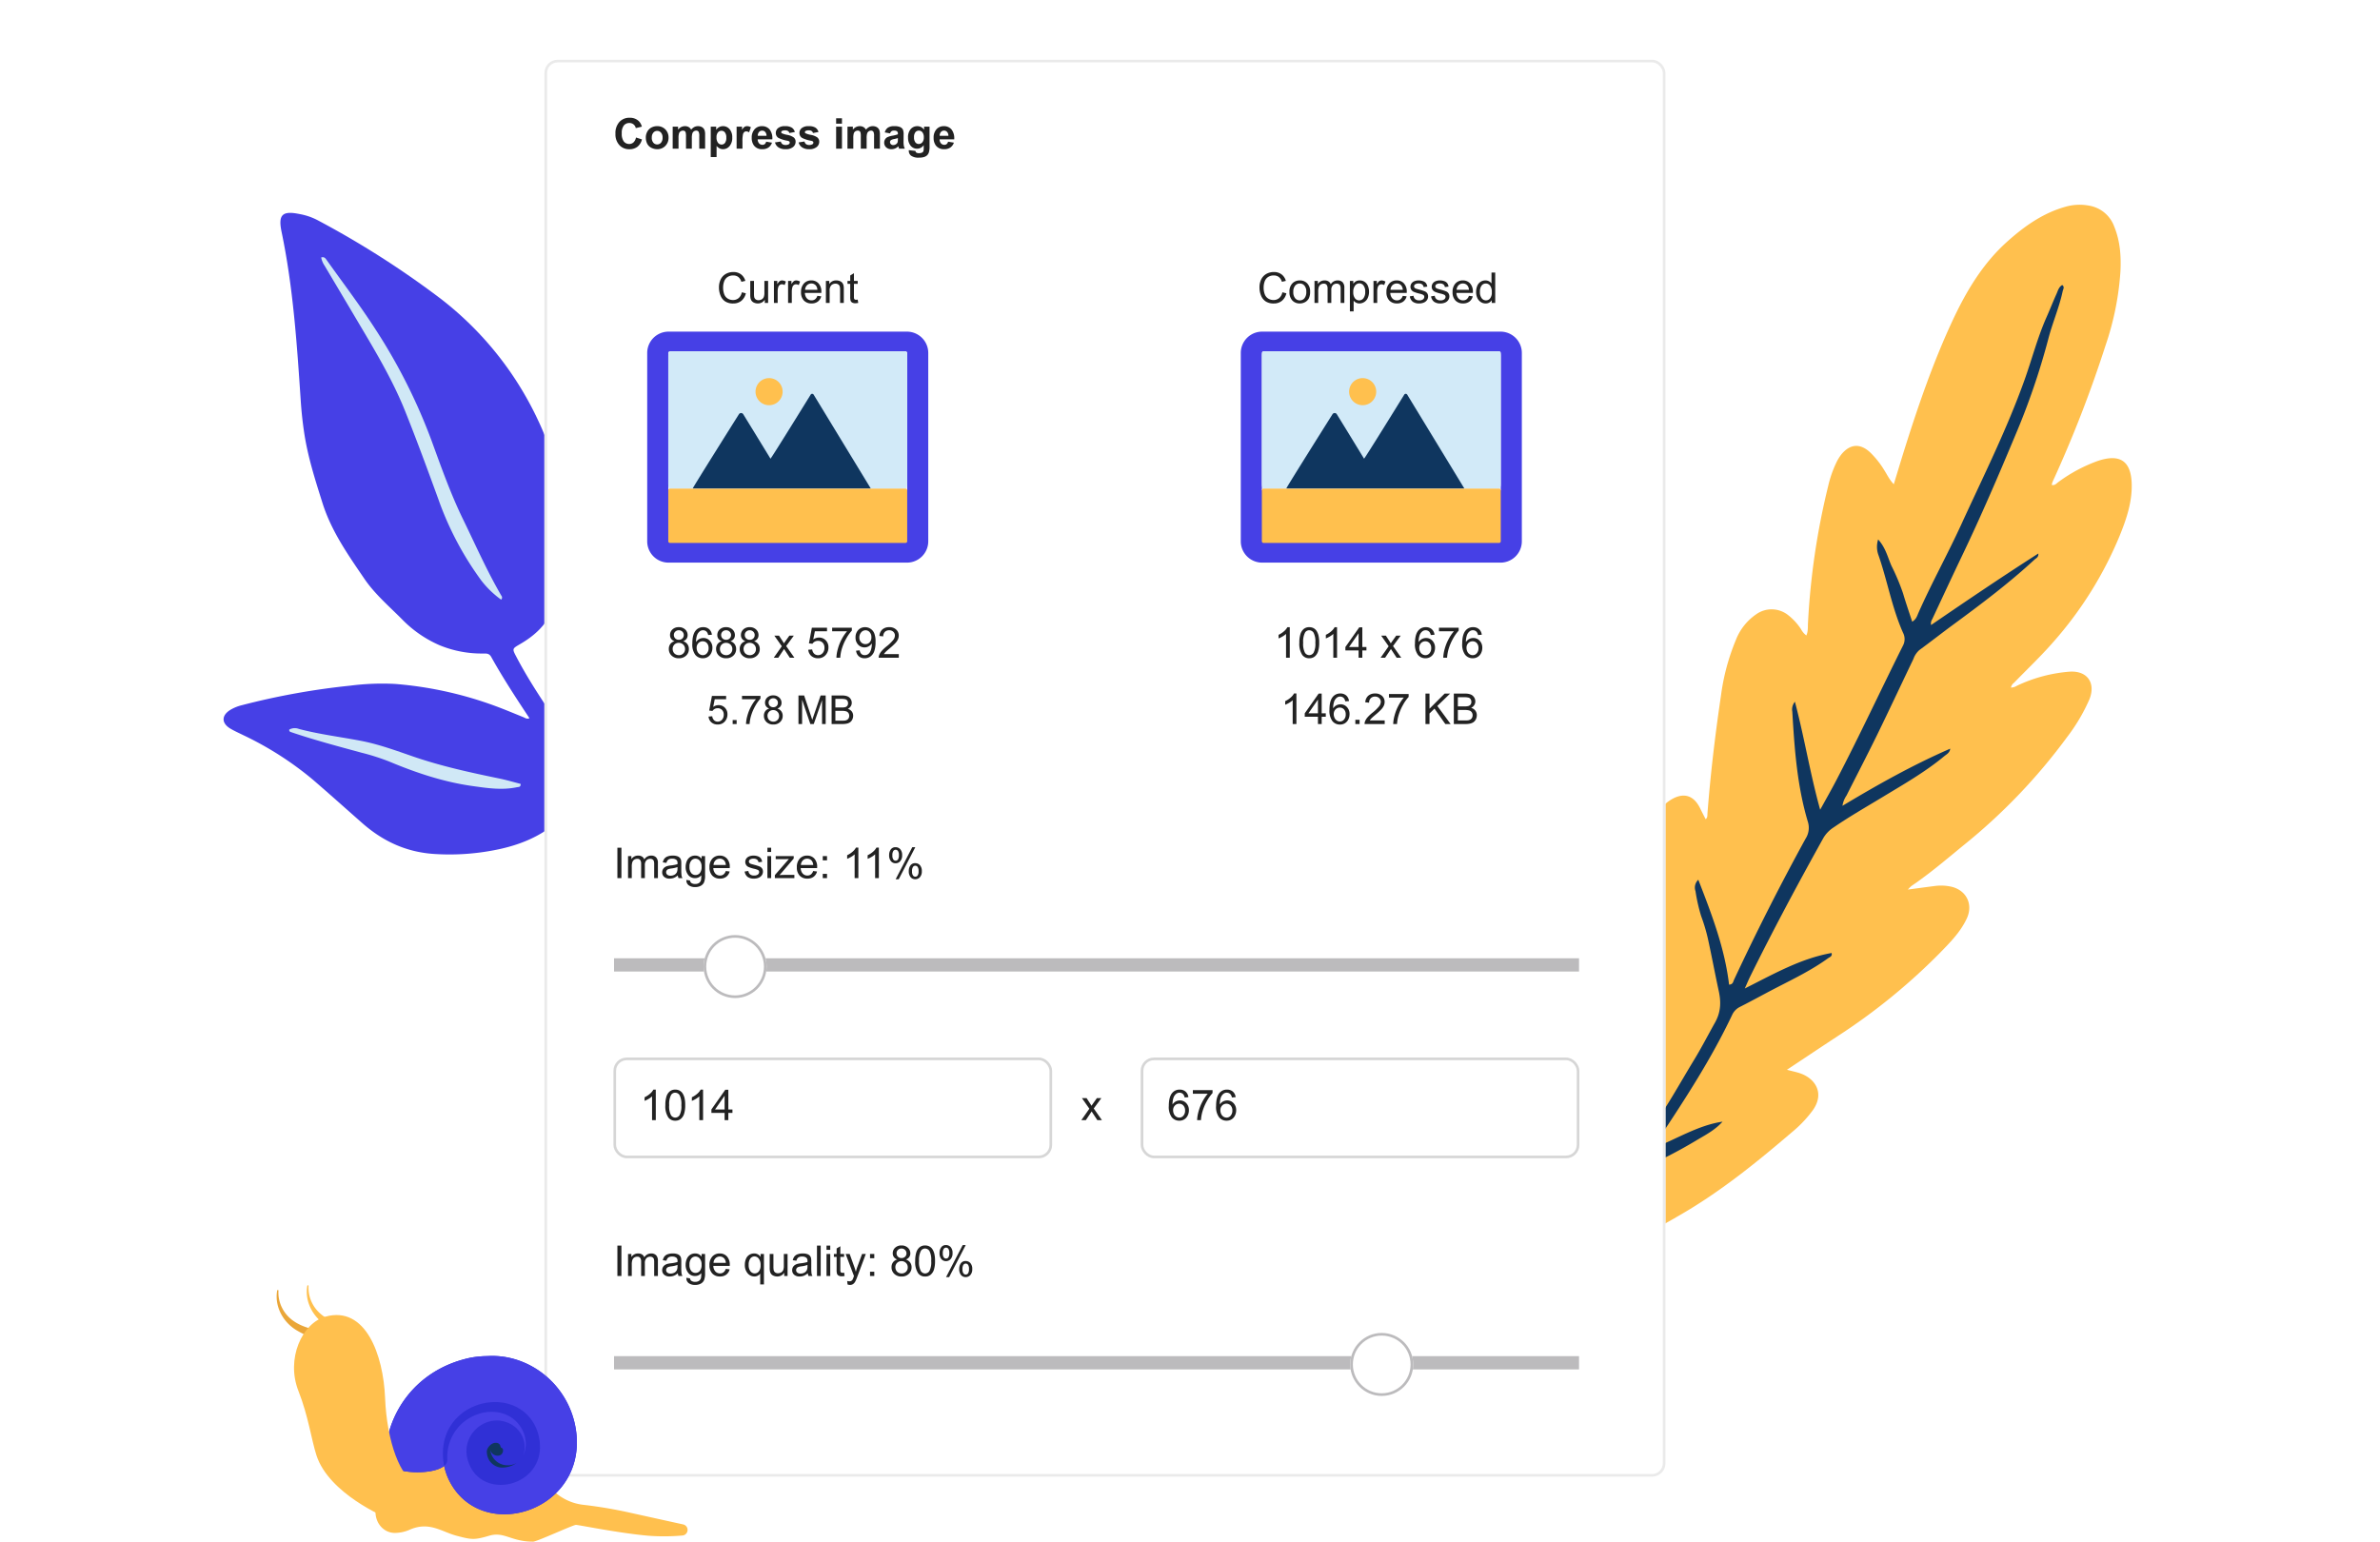
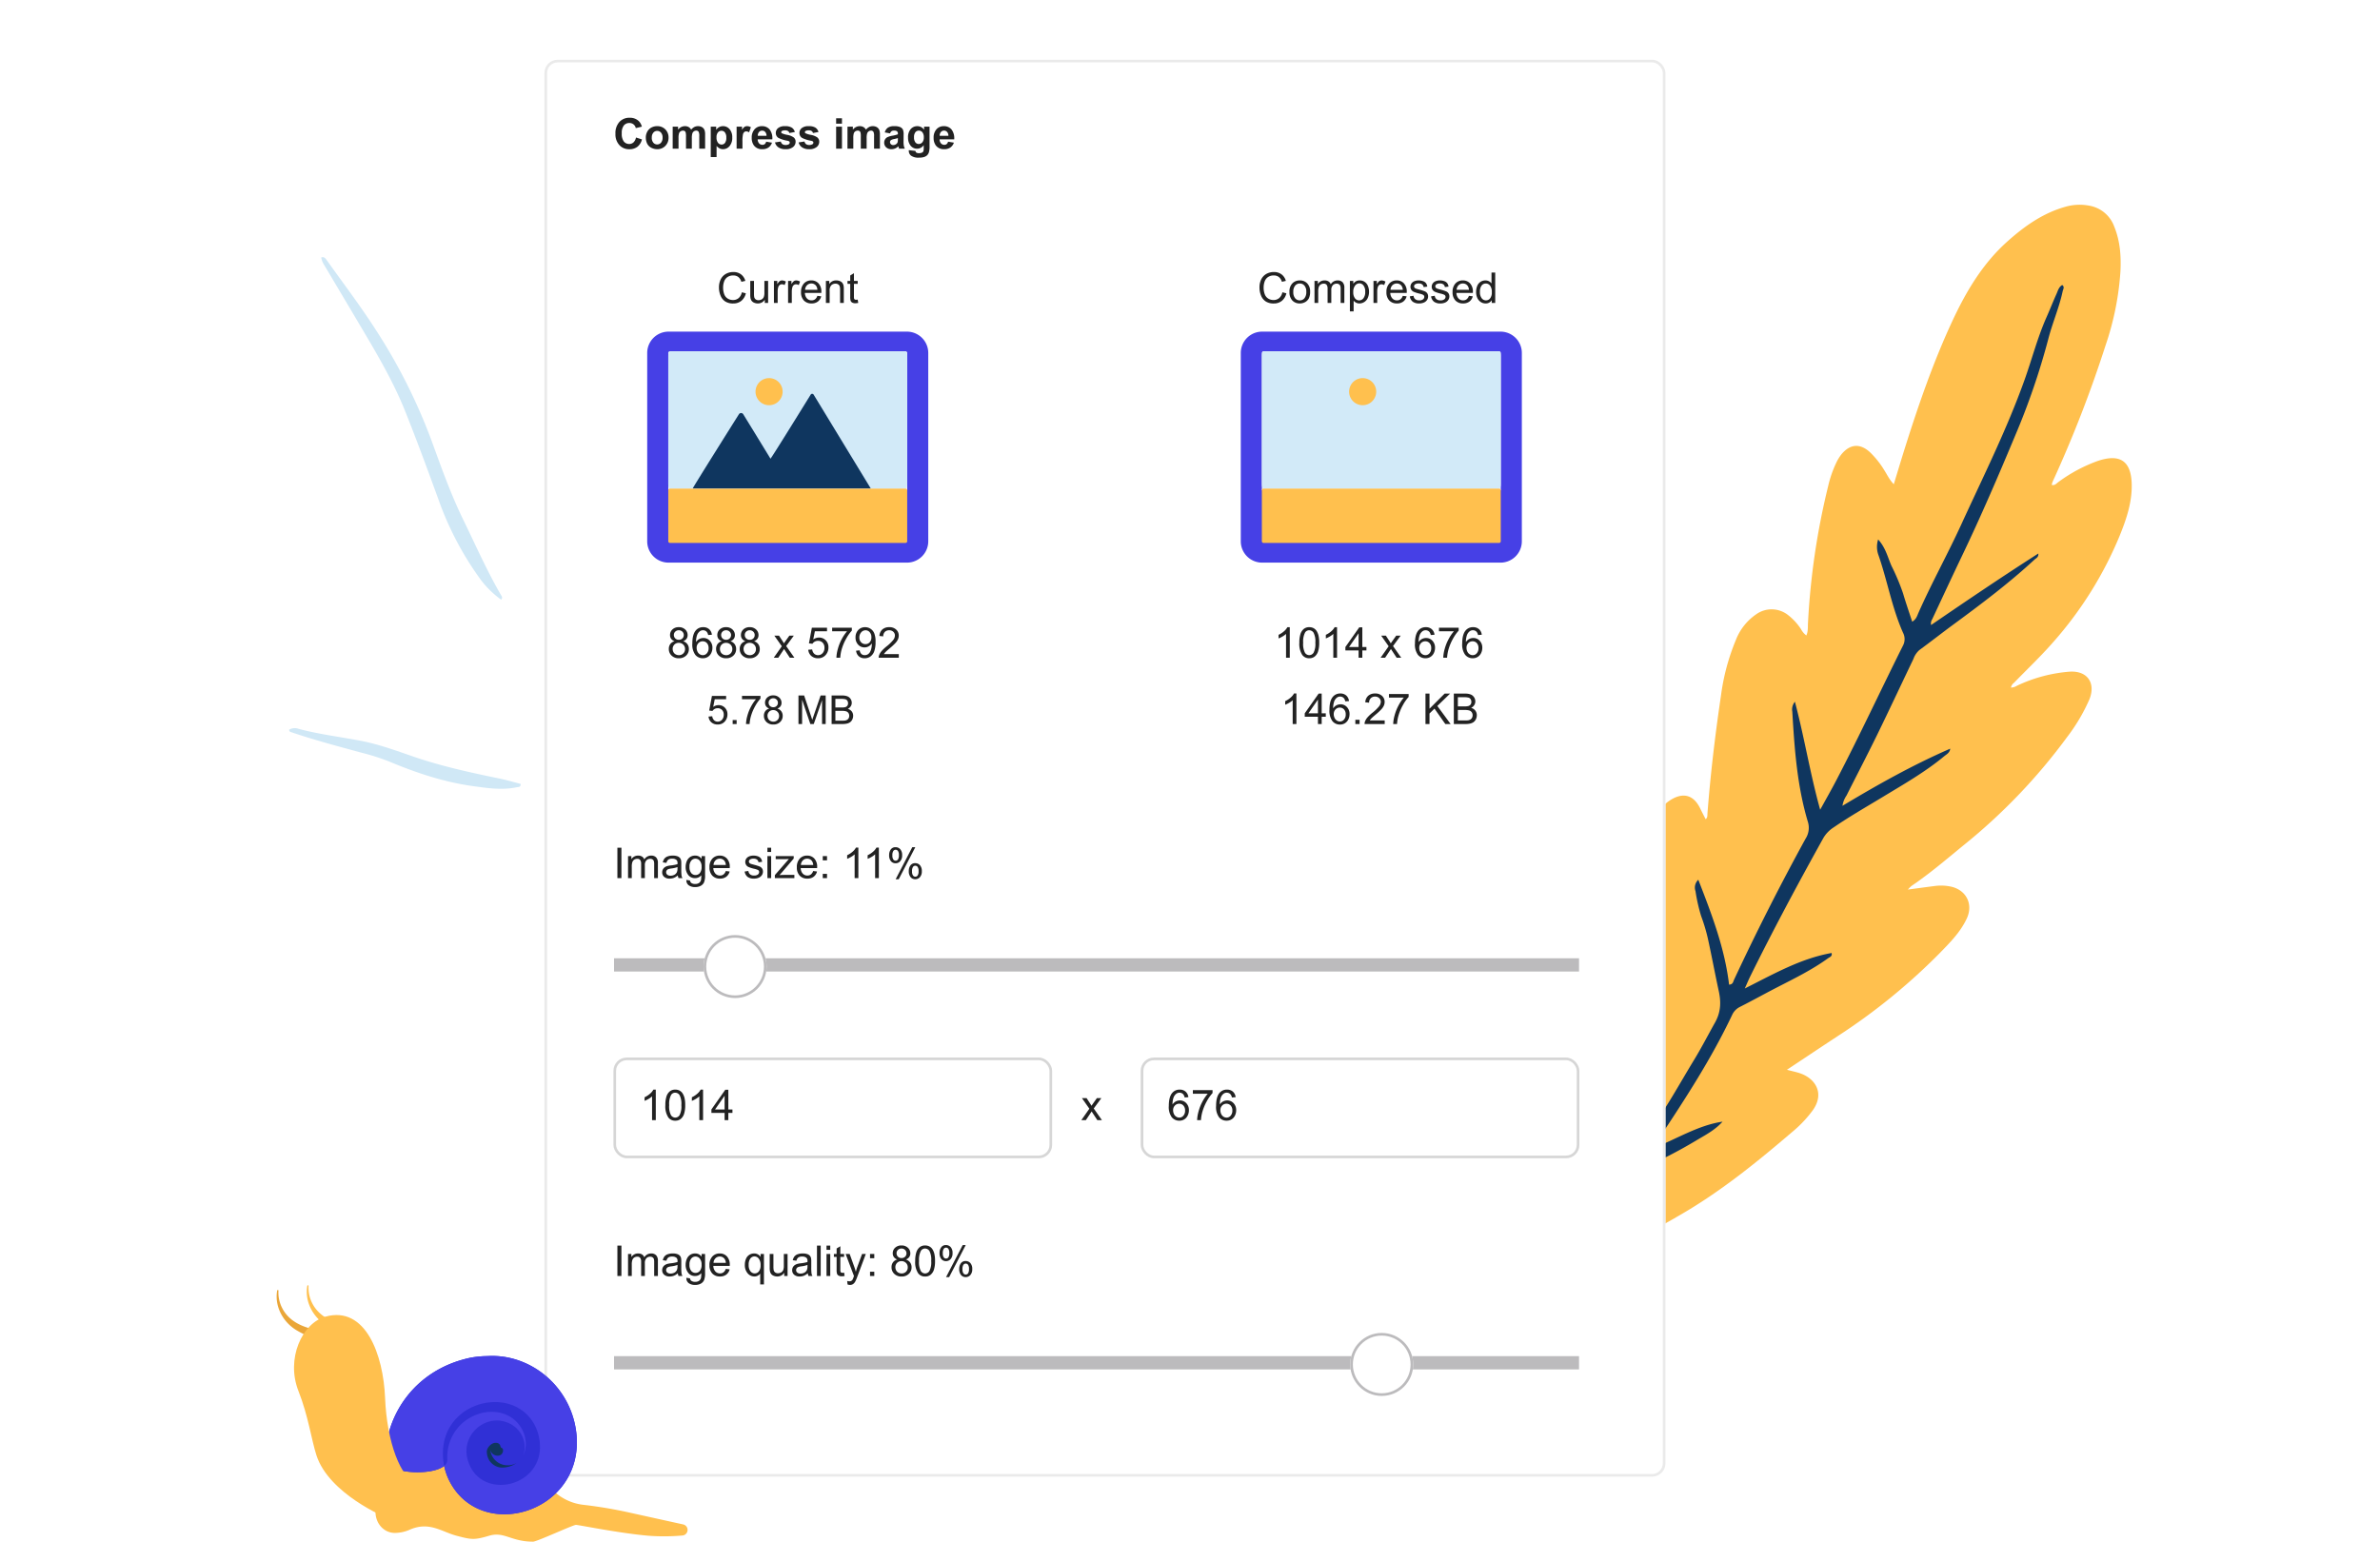
<svg xmlns="http://www.w3.org/2000/svg" width="896.066" height="580.521" viewBox="0 0 896.066 580.521">
  <defs>
    <clipPath id="clip-path">
      <rect width="896.066" height="580.52" fill="none" />
    </clipPath>
    <filter id="Rectangle_18" x="182.469" y="0" width="467.077" height="578.535" filterUnits="userSpaceOnUse">
      <feOffset input="SourceAlpha" />
      <feGaussianBlur stdDeviation="7.5" result="blur" />
      <feFlood flood-opacity="0.161" />
      <feComposite operator="in" in2="blur" />
      <feComposite in="SourceGraphic" />
    </filter>
  </defs>
  <g id="Component" clip-path="url(#clip-path)">
    <g id="Layer_15" data-name="Layer 15" transform="matrix(0.695, -0.719, 0.719, 0.695, -488.884, 557.525)">
      <g id="Group_231" data-name="Group 231" transform="translate(603.454 96.88)">
-         <path id="Path_228" data-name="Path 228" d="M685.89,329.308a8.632,8.632,0,0,0,2.8-3.414,62.986,62.986,0,0,1,13.228-14.967,40.064,40.064,0,0,1,18.961-8.88,94.671,94.671,0,0,0,24.006-7.8c1.46-.712,2.856-1.013,4.209.094s1.376,2.629.926,4.108a106.068,106.068,0,0,1-7.972,19.77,96.874,96.874,0,0,1-15.172,20.9A53.975,53.975,0,0,1,713.194,349.6a107.169,107.169,0,0,1-13.822,6.445c-6.186,2.254-12.509,3.395-18.932.889a4.148,4.148,0,0,0-.99,2.565c-.916,4.494-1.8,9-2.724,13.488-.5,2.431-1.29,3.32-2.807,3.3-1.582-.026-2.863-1.387-3-3.631a90.426,90.426,0,0,1,.326-11.686c.675-9.751,2.755-19.284,4.375-28.889.147-.868.517-1.779-.034-2.747a5,5,0,0,0-.937.007c-12.809,2.415-24-1.475-34.33-8.649a88.7,88.7,0,0,1-17.364-15.748c-6.786-8.048-9.9-17.23-10.374-27.5-.384-8.251-.69-16.505-1.164-24.75a122.8,122.8,0,0,0-6.109-30.277c-.56-1.749-1.2-3.478-1.631-5.259-.957-3.991,1.224-6.032,5.184-4.957a15.645,15.645,0,0,1,4.1,1.83,273.5,273.5,0,0,1,33.7,24.257A94.453,94.453,0,0,1,658.878,250a141.321,141.321,0,0,1,21.145,35.012c1.163,2.75,2.239,5.535,3.368,8.3.295.716.327,1.6,1.344,2,1.956-8.863,3.95-17.694,6.581-26.358.5-1.635-.455-2.326-1.3-3.219A41.657,41.657,0,0,1,681,251.962a44.21,44.21,0,0,1-2.828-16.871c.154-6.985-.314-14.059,1.114-20.936,2.207-10.648,4.236-21.37,9.529-31.137,4.383-8.089,8.722-16.189,14.363-23.525q3.685-4.8,7.751-9.275c14.3-15.807,28.613-31.61,40.618-49.285,3.747-5.515,5.987-5.372,9.559.247a23.553,23.553,0,0,1,2.956,6.2,342.352,342.352,0,0,1,10.992,53.874,124,124,0,0,1-7.428,58.489C762.1,234.44,753.3,247.239,742.8,258.864c-6.479,7.174-14.9,11.62-23.967,14.735-5.387,1.852-10.983,1.344-16.438-.2-3.441-.973-3.381-1-4.535,2.509-3.52,10.711-5.71,21.739-8.024,32.739-1.322,6.284-2.615,12.576-3.925,18.862A2.75,2.75,0,0,0,685.89,329.308Z" transform="translate(-603.454 -96.88)" fill="#4640e6" fill-rule="evenodd" />
        <path id="Path_229" data-name="Path 229" d="M681.275,250.882a35.9,35.9,0,0,1,0-10.369,118.1,118.1,0,0,1,10.737-32.825c5.173-10.617,10.315-21.257,15.151-32.026,4.651-10.359,7.766-21.266,10.758-32.191q3.8-13.882,7.583-27.765a8.212,8.212,0,0,1,1.331-3.07c1.114.569.867,1.471.739,2.166-1.961,10.535-3.567,21.128-6.043,31.581a211.382,211.382,0,0,1-15.36,43.968c-4.655,9.582-9.44,19.145-13.087,29.164-3.674,10.105-7.762,20.076-10.682,30.444A1.037,1.037,0,0,1,681.275,250.882Z" transform="translate(-575.311 -91.155)" fill="#d0e8f6" fill-rule="evenodd" />
        <path id="Path_230" data-name="Path 230" d="M614.819,196.923a4.207,4.207,0,0,1,2.679,2.4c3.853,6.922,8.651,13.245,12.975,19.862,3.8,5.815,6.546,12.051,9.444,18.268,4.758,10.2,10.674,19.764,16.7,29.262,1.46,2.308,2.719,4.742,4.041,7.065-.927.943-1.378.188-1.9-.165-4.777-3.231-8.029-7.844-11.331-12.388-6.46-8.884-11.131-18.707-15.1-28.866a84.092,84.092,0,0,0-4.866-9.837c-4.468-8.134-9-16.234-12.949-24.632A.728.728,0,0,1,614.819,196.923Z" transform="translate(-599.465 -60.526)" fill="#d0e8f6" fill-rule="evenodd" />
        <path id="Path_231" data-name="Path 231" d="M709.354,252.037c-.907,3-3.317,4.873-5.569,6.662-6.319,5.013-12.137,10.6-18.425,15.627-5.582,4.46-11.346,8.708-18.617,10.2a10.81,10.81,0,0,1-1.359.218,2.272,2.272,0,0,1-.664-.144c.241-.394-.068.18-.109-.277-.007-.1,0-.27.065-.316C679.635,273.491,693.867,261.987,709.354,252.037Z" transform="translate(-581.231 -40.499)" fill="#53368e" fill-rule="evenodd" />
      </g>
    </g>
    <g id="Layer_8" data-name="Layer 8" transform="matrix(0.951, -0.309, 0.309, 0.951, 365.082, -67.214)">
      <g id="Group_230" data-name="Group 230" transform="translate(10.501 265.438)">
        <path id="Path_226" data-name="Path 226" d="M147.394,542.155c1.867,1.213,3.292,2,4.552,2.986,4.539,3.559,6.266,9.776.1,14.449a45.616,45.616,0,0,1-10.2,5.533c-16.3,6.774-32.772,13.092-50.149,16.719a220.737,220.737,0,0,1-34.155,4.834,15.332,15.332,0,0,1-9.038-1.949,3.684,3.684,0,0,0-4.47.279q-7.745,5.279-15.934,9.88a117.166,117.166,0,0,1-12.941,5.975c-1.333.548-2.725,1.309-4.654.474,2-1.7,3.87-3.292,5.741-4.876,7.556-6.387,15.984-11.574,24.172-17.085a9.215,9.215,0,0,0,3.785-5.186c2.036-6.122,4.8-11.979,6.966-18.071,4.409-12.4,9.108-24.708,13.645-37.066a121.129,121.129,0,0,1,10.312-21.081,48.225,48.225,0,0,1,5.54-7.044,9.878,9.878,0,0,1,2.016-1.655c3.47-2.217,6.677-1.2,8.169,2.608.957,2.44,1.075,5.072,1.658,7.8,1.036-.462,1.228-1.458,1.6-2.254,3.738-8,7.394-16.034,11.18-24.007,5.509-11.605,11.868-22.721,19.993-32.759a29.964,29.964,0,0,1,7.114-6.6,15.818,15.818,0,0,1,3.707-1.78c6.222-1.978,9.834.437,10.634,6.144.2,1.466.458,2.923.707,4.533.923-.341,1.044-1.19,1.337-1.9,5.686-13.795,11.945-27.34,18.589-40.7a82.111,82.111,0,0,1,11.784-18.112,20.822,20.822,0,0,1,10.146-6.77,9.993,9.993,0,0,1,11.51,4.1,21.9,21.9,0,0,1,2.9,6.423,7.025,7.025,0,0,0,1.169,2.87c1.153-1.24,1.47-2.809,2.04-4.263A274.8,274.8,0,0,1,230.1,337.874a42.671,42.671,0,0,1,5.637-7.431,16.562,16.562,0,0,1,2.847-2.408c4.282-2.694,7.934-1.777,10.405,2.6a33.685,33.685,0,0,1,3.007,8c.528,1.993.74,4.086,1.8,6.25,3-4.288,5.819-8.37,8.7-12.4,9.639-13.483,19.628-26.7,30.927-38.888,8.451-9.114,17.681-17.318,29.248-22.426,7.825-3.457,15.925-6.014,24.672-5.705a19.267,19.267,0,0,1,8.968,2.443,12.2,12.2,0,0,1,6.405,10.312c.441,5.817-.915,11.343-2.961,16.731a108.166,108.166,0,0,1-14.071,24.975,461.259,461.259,0,0,1-34.738,42.548,8.012,8.012,0,0,0-.672,1.016c1.064.672,1.909-.006,2.763-.266a58.1,58.1,0,0,1,16.576-2.961c8.824-.059,11.886,3.944,9.379,12.305-1.934,6.439-5.872,11.76-10.137,16.843a142.407,142.407,0,0,1-36.236,30.5c-6.105,3.661-12.572,6.728-18.874,10.064a2.853,2.853,0,0,0-1.653,1.359,4.287,4.287,0,0,0,2.323.043,56.557,56.557,0,0,1,20.52,1.081c6.483,1.656,8.163,7.108,3.844,12.258a68.21,68.21,0,0,1-12.326,10.867,217.736,217.736,0,0,1-49.768,26.746c-7.692,3-15.318,6.181-23.273,8.467a12.034,12.034,0,0,0-1.726.89c3.645.67,6.851,1.25,10.051,1.855a17.829,17.829,0,0,1,5.62,2.053c5.171,2.979,6.12,8.934,2.044,13.307-3.9,4.186-8.973,6.753-13.947,9.363A228.853,228.853,0,0,1,169.3,536.06C162.194,538.005,155.1,540.007,147.394,542.155Z" transform="translate(-10.501 -265.438)" fill="#ffc04e" fill-rule="evenodd" />
        <path id="Path_227" data-name="Path 227" d="M120.517,454.852c.794,14,1.5,27.625-1.19,41.151,1.448.393,1.816-.61,2.349-1.181Q142,473.06,163.693,452.639a7.547,7.547,0,0,0,2.8-5.732c.307-14.122,3.695-27.74,7.242-41.32a4.574,4.574,0,0,1,2.092-3.252c-.779,14.043-2.917,27.378-3.527,41.629,3.45-3.243,6.374-5.894,9.189-8.656,13.462-13.2,26.287-27.012,39.512-40.443a5.2,5.2,0,0,0,1.569-4.657c-1.064-10.163.43-20.319.241-30.487a9.1,9.1,0,0,1,1.7-5.818c1.758,3.873,1.339,7.6,1.721,11.109a81.323,81.323,0,0,1,.927,11.121c-.106,3.665-.024,7.335-.024,11.2,1.792-.434,2.456-1.551,3.243-2.431,8.247-9.2,17.318-17.637,25.679-26.727,13.428-14.6,27.38-28.738,39.512-44.464,5.1-6.61,9.574-13.684,15.191-19.913,2.086-2.315,4.053-4.738,6.156-7.041.9-.982,1.619-2.244,3.121-2.563.744,1.014-.185,1.627-.571,2.3-3.118,5.409-7.314,10.089-10.649,15.343a267.526,267.526,0,0,1-23.111,30.77c-10.805,12.583-21.748,25.052-33.2,37.073-6.024,6.328-11.963,12.733-17.934,19.11a2.8,2.8,0,0,0-1.051,1.919c15.514-4.557,30.9-9.012,46.723-13.133-.341,1.414-1.355,1.4-2,1.7-11.839,5.462-24.151,9.7-36.518,13.789-5.11,1.692-10.162,3.553-15.277,5.23a7.89,7.89,0,0,0-3.194,2.493c-7.317,7.679-14.55,15.439-21.925,23.065-5.9,6.1-11.964,12.045-17.934,18.081a9.233,9.233,0,0,0-2.661,3.222c15.069-3.493,29.914-6.449,45.25-7.939-.657,1.448-1.96,1.582-3.036,2.009-8.644,3.435-17.73,5.321-26.755,7.437-7.069,1.659-14.183,3.137-21.153,5.2a11.836,11.836,0,0,0-4.9,2.607c-14.454,13.436-28.689,27.095-42.454,41.227-.936.962-1.8,1.988-3.177,3.513,12.128-1.848,23.522-4.244,35.215-2.614-.078,1.337-1.132,1.231-1.87,1.467-7.059,2.282-14.379,3.321-21.673,4.5-5.189.841-10.348,1.87-15.541,2.667a6.312,6.312,0,0,0-3.832,2.071c-12.375,13.107-26.351,24.43-40.463,35.6-.962.762-1.918,1.531-3.627,2.9,10.017-.621,19.091-3.038,28.317-1.488-3.351,1.957-7.046,2.681-10.673,3.46a177.663,177.663,0,0,1-24.811,4.03,7.232,7.232,0,0,0-3.659,1.7,90.755,90.755,0,0,1-15.114,8.526c-.238-1.324.623-1.74,1.218-2.248,4.38-3.723,8.737-7.462,13.178-11.107a7.784,7.784,0,0,0,2.819-4.672c2.291-11.3,5.112-22.523,5.168-34.155a6.053,6.053,0,0,1,1.247-4.374c1.534,1.272,1.436,3.088,1.52,4.654a85.657,85.657,0,0,1-.835,19.309c-.7,4.031-1.126,8.082-1.551,12.348,1.569-.221,2.481-1.3,3.538-2.046,8.892-6.309,16.765-13.823,25.006-20.9,4.08-3.5,7.886-7.289,11.827-10.926,3.287-3.035,4.551-6.61,4.97-10.807.679-6.776,1.582-13.532,2.235-20.312a66.788,66.788,0,0,0,.185-8.56,64.189,64.189,0,0,1,.884-9.629A4,4,0,0,1,120.517,454.852Z" transform="translate(6.752 -256.507)" fill="#0f365f" fill-rule="evenodd" />
      </g>
    </g>
    <g id="Group_214" data-name="Group 214" transform="translate(204.969 22.5)">
      <g transform="matrix(1, 0, 0, 1, -204.97, -22.5)" filter="url(#Rectangle_18)">
        <g id="Rectangle_18-2" data-name="Rectangle 18" transform="translate(204.97 22.5)" fill="#fff" stroke="#eaeaea" stroke-width="1">
          <rect width="422.077" height="533.535" rx="5" stroke="none" />
          <rect x="0.5" y="0.5" width="421.077" height="532.535" rx="4.5" fill="none" />
        </g>
      </g>
    </g>
    <path id="Path_330" data-name="Path 330" d="M9.406-4.016l1.516.383A5.1,5.1,0,0,1,9.207-.785,4.725,4.725,0,0,1,6.18.2,5.44,5.44,0,0,1,3.168-.559,4.707,4.707,0,0,1,1.4-2.742,7.791,7.791,0,0,1,.8-5.812,6.749,6.749,0,0,1,1.48-8.934a4.684,4.684,0,0,1,1.945-2.023A5.684,5.684,0,0,1,6.2-11.648a4.7,4.7,0,0,1,2.891.875,4.544,4.544,0,0,1,1.633,2.461l-1.492.352a3.54,3.54,0,0,0-1.156-1.82,3.081,3.081,0,0,0-1.906-.57,3.7,3.7,0,0,0-2.207.633,3.342,3.342,0,0,0-1.246,1.7,6.841,6.841,0,0,0-.359,2.2A6.989,6.989,0,0,0,2.785-3.27,3.172,3.172,0,0,0,4.109-1.641,3.714,3.714,0,0,0,6.055-1.1a3.26,3.26,0,0,0,2.156-.734A3.758,3.758,0,0,0,9.406-4.016ZM18.047,0V-1.219A3.037,3.037,0,0,1,15.414.188a3.355,3.355,0,0,1-1.371-.281A2.258,2.258,0,0,1,13.1-.8a2.65,2.65,0,0,1-.434-1.043,7.141,7.141,0,0,1-.086-1.312V-8.3h1.406v4.6a8.2,8.2,0,0,0,.086,1.484,1.467,1.467,0,0,0,.563.871,1.743,1.743,0,0,0,1.063.316,2.314,2.314,0,0,0,1.188-.324,1.8,1.8,0,0,0,.785-.883,4.43,4.43,0,0,0,.23-1.621V-8.3H19.3V0Zm3.445,0V-8.3h1.266v1.258A3.432,3.432,0,0,1,23.652-8.2a1.561,1.561,0,0,1,.9-.281A2.743,2.743,0,0,1,26-8.031l-.484,1.3a2.012,2.012,0,0,0-1.031-.3,1.339,1.339,0,0,0-.828.277,1.5,1.5,0,0,0-.523.77A5.478,5.478,0,0,0,22.9-4.344V0ZM26.82,0V-8.3h1.266v1.258A3.432,3.432,0,0,1,28.98-8.2a1.561,1.561,0,0,1,.9-.281,2.743,2.743,0,0,1,1.445.453l-.484,1.3a2.012,2.012,0,0,0-1.031-.3,1.339,1.339,0,0,0-.828.277,1.5,1.5,0,0,0-.523.77,5.478,5.478,0,0,0-.234,1.641V0ZM37.844-2.672l1.453.18A3.545,3.545,0,0,1,38.023-.516a3.828,3.828,0,0,1-2.375.7A3.8,3.8,0,0,1,32.762-.934,4.381,4.381,0,0,1,31.7-4.078a4.585,4.585,0,0,1,1.078-3.25,3.649,3.649,0,0,1,2.8-1.156,3.547,3.547,0,0,1,2.719,1.133,4.5,4.5,0,0,1,1.055,3.188q0,.125-.008.375H33.148A3.188,3.188,0,0,0,33.922-1.7a2.3,2.3,0,0,0,1.734.727,2.152,2.152,0,0,0,1.32-.406A2.7,2.7,0,0,0,37.844-2.672ZM33.227-4.945h4.633a2.811,2.811,0,0,0-.531-1.57,2.155,2.155,0,0,0-1.742-.812,2.234,2.234,0,0,0-1.629.648A2.566,2.566,0,0,0,33.227-4.945ZM41.063,0V-8.3h1.266v1.18a2.982,2.982,0,0,1,2.641-1.367,3.464,3.464,0,0,1,1.379.27,2.169,2.169,0,0,1,.941.707,2.714,2.714,0,0,1,.438,1.039A8.052,8.052,0,0,1,47.8-5.1V0H46.4V-5.047a3.788,3.788,0,0,0-.164-1.285,1.352,1.352,0,0,0-.582-.68,1.851,1.851,0,0,0-.98-.254,2.278,2.278,0,0,0-1.551.57,2.813,2.813,0,0,0-.652,2.164V0ZM53.031-1.258l.2,1.242a5.216,5.216,0,0,1-1.062.125,2.4,2.4,0,0,1-1.187-.242,1.356,1.356,0,0,1-.594-.637,5.035,5.035,0,0,1-.172-1.66V-7.2H49.188V-8.3h1.031v-2.055l1.4-.844v2.9h1.414V-7.2H51.617v4.852a2.451,2.451,0,0,0,.074.773.586.586,0,0,0,.242.273.936.936,0,0,0,.48.1A4.575,4.575,0,0,0,53.031-1.258Z" transform="translate(269.891 114.078)" fill="#222" />
    <g id="Rectangle_50" data-name="Rectangle 50" transform="translate(230.956 398.223)" fill="none" stroke="#d6d6d6" stroke-width="1">
      <rect width="165.172" height="37.921" rx="5" stroke="none" />
      <rect x="0.5" y="0.5" width="164.172" height="36.921" rx="4.5" fill="none" />
    </g>
    <path id="Path_331" data-name="Path 331" d="M8.492-4.211l2.242.711A5.029,5.029,0,0,1,9.02-.715,4.891,4.891,0,0,1,5.977.2a4.926,4.926,0,0,1-3.75-1.559A5.964,5.964,0,0,1,.758-5.625a6.261,6.261,0,0,1,1.477-4.441,5.063,5.063,0,0,1,3.883-1.582,4.764,4.764,0,0,1,3.414,1.242A4.518,4.518,0,0,1,10.7-8.3L8.414-7.75a2.428,2.428,0,0,0-.848-1.406A2.429,2.429,0,0,0,6-9.672a2.606,2.606,0,0,0-2.066.914A4.481,4.481,0,0,0,3.141-5.8,4.8,4.8,0,0,0,3.922-2.7a2.537,2.537,0,0,0,2.031.922,2.316,2.316,0,0,0,1.586-.586A3.4,3.4,0,0,0,8.492-4.211Zm3.7-.055a4.488,4.488,0,0,1,.539-2.117,3.7,3.7,0,0,1,1.527-1.562,4.533,4.533,0,0,1,2.207-.539,4.142,4.142,0,0,1,3.086,1.223,4.224,4.224,0,0,1,1.2,3.09,4.275,4.275,0,0,1-1.215,3.121A4.106,4.106,0,0,1,16.484.188a4.818,4.818,0,0,1-2.176-.516A3.537,3.537,0,0,1,12.734-1.84,5.037,5.037,0,0,1,12.2-4.266Zm2.25.117a2.749,2.749,0,0,0,.586,1.891,1.862,1.862,0,0,0,1.445.656,1.85,1.85,0,0,0,1.441-.656A2.787,2.787,0,0,0,18.5-4.164a2.736,2.736,0,0,0-.582-1.875A1.85,1.85,0,0,0,16.477-6.7a1.862,1.862,0,0,0-1.445.656A2.749,2.749,0,0,0,14.445-4.148ZM22.313-8.3h2.023v1.133a3.256,3.256,0,0,1,2.586-1.32,2.785,2.785,0,0,1,1.383.328,2.522,2.522,0,0,1,.961.992,3.833,3.833,0,0,1,1.18-.992A2.894,2.894,0,0,1,31.8-8.484a3.01,3.01,0,0,1,1.547.371,2.273,2.273,0,0,1,.945,1.09A4.727,4.727,0,0,1,34.516-5.3V0h-2.2V-4.742a3.528,3.528,0,0,0-.227-1.594,1.04,1.04,0,0,0-.937-.469,1.5,1.5,0,0,0-.867.281A1.56,1.56,0,0,0,29.7-5.7a5.93,5.93,0,0,0-.18,1.715V0h-2.2V-4.547a6.307,6.307,0,0,0-.117-1.562,1,1,0,0,0-.363-.523A1.148,1.148,0,0,0,26.18-6.8a1.6,1.6,0,0,0-.914.273,1.5,1.5,0,0,0-.582.789,5.865,5.865,0,0,0-.176,1.711V0h-2.2Zm14.328,0h2.047v1.219a3.063,3.063,0,0,1,1.078-1.016,2.972,2.972,0,0,1,1.508-.391,3.163,3.163,0,0,1,2.453,1.133A4.585,4.585,0,0,1,44.734-4.2a4.724,4.724,0,0,1-1.016,3.23A3.164,3.164,0,0,1,41.258.188a2.8,2.8,0,0,1-1.246-.273,4.2,4.2,0,0,1-1.176-.937v4.18h-2.2Zm2.172,4.008a3.2,3.2,0,0,0,.555,2.066,1.7,1.7,0,0,0,1.352.668,1.586,1.586,0,0,0,1.273-.613A3.16,3.16,0,0,0,42.5-4.18a3,3,0,0,0-.523-1.937,1.619,1.619,0,0,0-1.3-.633,1.684,1.684,0,0,0-1.336.621A2.765,2.765,0,0,0,38.813-4.289ZM48.578,0h-2.2V-8.3h2.039v1.18a3.546,3.546,0,0,1,.941-1.1,1.732,1.732,0,0,1,.949-.266,2.786,2.786,0,0,1,1.445.414l-.68,1.914a1.926,1.926,0,0,0-1.031-.359,1.219,1.219,0,0,0-.781.254,1.736,1.736,0,0,0-.5.918,13.041,13.041,0,0,0-.184,2.781Zm8.93-2.641,2.188.367A3.588,3.588,0,0,1,58.363-.441a3.913,3.913,0,0,1-2.277.629,3.712,3.712,0,0,1-3.2-1.414,4.751,4.751,0,0,1-.82-2.859,4.581,4.581,0,0,1,1.078-3.23,3.551,3.551,0,0,1,2.727-1.168,3.683,3.683,0,0,1,2.922,1.223,5.41,5.41,0,0,1,1.023,3.746h-5.5A2.221,2.221,0,0,0,54.844-2a1.662,1.662,0,0,0,1.266.543,1.344,1.344,0,0,0,.867-.281A1.737,1.737,0,0,0,57.508-2.641Zm.125-2.219a2.114,2.114,0,0,0-.492-1.449A1.51,1.51,0,0,0,56-6.8a1.525,1.525,0,0,0-1.187.523,2.025,2.025,0,0,0-.461,1.422Zm3.2,2.492,2.2-.336a1.614,1.614,0,0,0,.57.973,1.927,1.927,0,0,0,1.2.332,2.172,2.172,0,0,0,1.281-.312.7.7,0,0,0,.289-.586.576.576,0,0,0-.156-.414A1.749,1.749,0,0,0,65.484-3a11.843,11.843,0,0,1-3.367-1.07,2.137,2.137,0,0,1-.984-1.867,2.3,2.3,0,0,1,.852-1.812,3.977,3.977,0,0,1,2.641-.734,4.607,4.607,0,0,1,2.531.555A2.835,2.835,0,0,1,68.3-6.289l-2.07.383a1.28,1.28,0,0,0-.5-.742,1.843,1.843,0,0,0-1.059-.258,2.385,2.385,0,0,0-1.242.242.52.52,0,0,0-.25.445.485.485,0,0,0,.219.4,8.236,8.236,0,0,0,2.051.617,6.1,6.1,0,0,1,2.449.977,2.03,2.03,0,0,1,.688,1.633,2.506,2.506,0,0,1-.953,1.961,4.219,4.219,0,0,1-2.82.82A4.628,4.628,0,0,1,62.121-.5,3.168,3.168,0,0,1,60.828-2.367Zm8.9,0,2.2-.336a1.614,1.614,0,0,0,.57.973,1.927,1.927,0,0,0,1.2.332,2.172,2.172,0,0,0,1.281-.312.7.7,0,0,0,.289-.586.576.576,0,0,0-.156-.414A1.749,1.749,0,0,0,74.383-3a11.843,11.843,0,0,1-3.367-1.07,2.137,2.137,0,0,1-.984-1.867,2.3,2.3,0,0,1,.852-1.812,3.977,3.977,0,0,1,2.641-.734,4.607,4.607,0,0,1,2.531.555A2.835,2.835,0,0,1,77.2-6.289l-2.07.383a1.28,1.28,0,0,0-.5-.742,1.843,1.843,0,0,0-1.059-.258,2.385,2.385,0,0,0-1.242.242.52.52,0,0,0-.25.445.485.485,0,0,0,.219.4A8.236,8.236,0,0,0,74.34-5.2a6.1,6.1,0,0,1,2.449.977,2.03,2.03,0,0,1,.688,1.633,2.506,2.506,0,0,1-.953,1.961,4.219,4.219,0,0,1-2.82.82A4.628,4.628,0,0,1,71.02-.5,3.168,3.168,0,0,1,69.727-2.367ZM83.844-9.422v-2.031h2.2v2.031Zm0,9.422V-8.3h2.2V0Zm4.281-8.3h2.023v1.133a3.256,3.256,0,0,1,2.586-1.32,2.785,2.785,0,0,1,1.383.328,2.522,2.522,0,0,1,.961.992,3.833,3.833,0,0,1,1.18-.992,2.894,2.894,0,0,1,1.352-.328,3.01,3.01,0,0,1,1.547.371,2.273,2.273,0,0,1,.945,1.09,4.728,4.728,0,0,1,.227,1.719V0h-2.2V-4.742a3.528,3.528,0,0,0-.227-1.594,1.04,1.04,0,0,0-.937-.469,1.5,1.5,0,0,0-.867.281,1.56,1.56,0,0,0-.586.824,5.93,5.93,0,0,0-.18,1.715V0h-2.2V-4.547a6.307,6.307,0,0,0-.117-1.562,1,1,0,0,0-.363-.523,1.148,1.148,0,0,0-.668-.172,1.6,1.6,0,0,0-.914.273,1.5,1.5,0,0,0-.582.789,5.865,5.865,0,0,0-.176,1.711V0h-2.2Zm16.031,2.531-1.992-.359a3.1,3.1,0,0,1,1.156-1.781,4.231,4.231,0,0,1,2.438-.578,5.253,5.253,0,0,1,2.188.348,2.182,2.182,0,0,1,1.012.883,4.527,4.527,0,0,1,.293,1.965l-.023,2.563a8.9,8.9,0,0,0,.105,1.613A4.709,4.709,0,0,0,109.727,0h-2.172q-.086-.219-.211-.648-.055-.2-.078-.258a3.958,3.958,0,0,1-1.2.82A3.446,3.446,0,0,1,104.7.188a2.827,2.827,0,0,1-2.02-.7,2.311,2.311,0,0,1-.738-1.758,2.36,2.36,0,0,1,.336-1.254,2.195,2.195,0,0,1,.941-.844,7.358,7.358,0,0,1,1.746-.512,11.961,11.961,0,0,0,2.133-.539v-.219a1.137,1.137,0,0,0-.312-.9,1.873,1.873,0,0,0-1.18-.27,1.571,1.571,0,0,0-.914.23A1.6,1.6,0,0,0,104.156-5.766Zm2.938,1.781a13.722,13.722,0,0,1-1.336.336,4.024,4.024,0,0,0-1.2.383.916.916,0,0,0-.43.773,1.077,1.077,0,0,0,.344.8,1.2,1.2,0,0,0,.875.336,1.9,1.9,0,0,0,1.133-.391,1.375,1.375,0,0,0,.523-.727,4.335,4.335,0,0,0,.086-1.07ZM111.211.547l2.508.3a.856.856,0,0,0,.289.6,1.65,1.65,0,0,0,.984.234,2.556,2.556,0,0,0,1.289-.258,1.062,1.062,0,0,0,.438-.555,3.333,3.333,0,0,0,.1-1.008V-1.344A2.971,2.971,0,0,1,114.336,0a3.058,3.058,0,0,1-2.648-1.414,4.807,4.807,0,0,1-.766-2.781,4.575,4.575,0,0,1,1-3.187,3.24,3.24,0,0,1,2.5-1.1,3.039,3.039,0,0,1,2.539,1.352V-8.3h2.055V-.852a7.418,7.418,0,0,1-.242,2.2,2.72,2.72,0,0,1-.68,1.141,3.007,3.007,0,0,1-1.168.648,6.148,6.148,0,0,1-1.848.234,4.782,4.782,0,0,1-2.992-.723A2.267,2.267,0,0,1,111.2.813Q111.2.7,111.211.547Zm1.961-4.867a2.992,2.992,0,0,0,.512,1.934,1.582,1.582,0,0,0,1.262.613A1.744,1.744,0,0,0,116.3-2.4a2.741,2.741,0,0,0,.555-1.863,2.905,2.905,0,0,0-.531-1.914,1.688,1.688,0,0,0-1.344-.625,1.621,1.621,0,0,0-1.3.613A2.876,2.876,0,0,0,113.172-4.32Zm12.82,1.68,2.188.367a3.588,3.588,0,0,1-1.332,1.832,3.913,3.913,0,0,1-2.277.629,3.712,3.712,0,0,1-3.2-1.414,4.751,4.751,0,0,1-.82-2.859,4.581,4.581,0,0,1,1.078-3.23,3.551,3.551,0,0,1,2.727-1.168,3.683,3.683,0,0,1,2.922,1.223A5.41,5.41,0,0,1,128.3-3.516h-5.5A2.221,2.221,0,0,0,123.328-2a1.662,1.662,0,0,0,1.266.543,1.344,1.344,0,0,0,.867-.281A1.737,1.737,0,0,0,125.992-2.641Zm.125-2.219a2.114,2.114,0,0,0-.492-1.449,1.51,1.51,0,0,0-1.141-.5,1.525,1.525,0,0,0-1.187.523,2.025,2.025,0,0,0-.461,1.422Z" transform="translate(230.956 55.991)" fill="#222" />
    <g id="Group_225" data-name="Group 225" transform="translate(243.672 124.877)">
      <g id="Group_224" data-name="Group 224" transform="translate(0 0)">
        <g id="Group_216" data-name="Group 216">
          <g id="Group_215" data-name="Group 215">
            <path id="Path_220" data-name="Path 220" d="M1724.785,133.94a8.034,8.034,0,0,0-8.024,8.024V212.9a8.034,8.034,0,0,0,8.024,8.024h89.768a8.034,8.034,0,0,0,8.024-8.024V141.964a8.034,8.034,0,0,0-8.024-8.024Z" transform="translate(-1716.761 -133.94)" fill="#4640e6" />
          </g>
        </g>
        <g id="Group_220" data-name="Group 220" transform="translate(7.932 7.421)">
          <g id="Group_217" data-name="Group 217">
            <path id="Path_221" data-name="Path 221" d="M1720.2,189.462V137.771a.618.618,0,0,1,.616-.617h88.72a.618.618,0,0,1,.619.617v51.691" transform="translate(-1720.196 -137.154)" fill="#f8f8f8" />
          </g>
          <g id="Group_218" data-name="Group 218">
            <path id="Path_222" data-name="Path 222" d="M1809.532,137.154h-88.72c-.339,0-.616.7-.616,1.561v48.569c0,.861.277,1.559.616,1.559h88.72c.342,0,.619-.7.619-1.559V138.715C1810.151,137.851,1809.874,137.154,1809.532,137.154Z" transform="translate(-1720.196 -137.154)" fill="#d2eaf8" />
          </g>
          <g id="Group_219" data-name="Group 219" transform="translate(0 51.689)">
            <path id="Path_223" data-name="Path 223" d="M1809.532,179.991h-88.72a.618.618,0,0,1-.616-.617V160.158a.618.618,0,0,1,.616-.619h88.72a.619.619,0,0,1,.619.619v19.216A.618.618,0,0,1,1809.532,179.991Z" transform="translate(-1720.196 -159.539)" fill="#ffc04e" />
          </g>
        </g>
        <g id="Group_222" data-name="Group 222" transform="translate(17.165 23.409)">
          <g id="Group_221" data-name="Group 221">
            <path id="Path_224" data-name="Path 224" d="M1767.578,156.282m2.108-11.892a.651.651,0,0,0-1.11,0s-15.012,24.317-15.134,24.118l-6.179-10.107c-.083-.132-3-4.879-4.073-6.622a.955.955,0,0,0-1.1-.413h0a.947.947,0,0,0-.526.4c-1.9,3.018-17.473,27.753-17.369,27.935h66.985Z" transform="translate(-1724.195 -144.078)" fill="#0f365f" />
          </g>
        </g>
        <g id="Group_223" data-name="Group 223" transform="translate(40.79 17.505)">
          <path id="Path_225" data-name="Path 225" d="M1739.522,141.521a5.1,5.1,0,1,0,5.1,5.1A5.1,5.1,0,0,0,1739.522,141.521Z" transform="translate(-1734.426 -141.521)" fill="#ffc04e" />
        </g>
      </g>
    </g>
    <path id="Path_325" data-name="Path 325" d="M2.828-6.211a2.647,2.647,0,0,1-1.3-.914,2.391,2.391,0,0,1-.422-1.422,2.781,2.781,0,0,1,.9-2.1A3.332,3.332,0,0,1,4.4-11.5a3.354,3.354,0,0,1,2.414.871,2.82,2.82,0,0,1,.914,2.121,2.336,2.336,0,0,1-.418,1.387,2.636,2.636,0,0,1-1.27.91A3.079,3.079,0,0,1,7.645-5.1,3.047,3.047,0,0,1,8.2-3.273,3.29,3.29,0,0,1,7.156-.8,3.778,3.778,0,0,1,4.422.2a3.769,3.769,0,0,1-2.734-1,3.339,3.339,0,0,1-1.039-2.5,3.027,3.027,0,0,1,.566-1.871A2.836,2.836,0,0,1,2.828-6.211ZM2.547-8.594A1.783,1.783,0,0,0,3.07-7.266,1.854,1.854,0,0,0,4.43-6.75a1.818,1.818,0,0,0,1.332-.512,1.692,1.692,0,0,0,.52-1.254,1.754,1.754,0,0,0-.535-1.3,1.822,1.822,0,0,0-1.332-.527,1.841,1.841,0,0,0-1.336.516A1.66,1.66,0,0,0,2.547-8.594ZM2.094-3.3a2.544,2.544,0,0,0,.285,1.164,2.012,2.012,0,0,0,.848.871,2.478,2.478,0,0,0,1.211.309A2.269,2.269,0,0,0,6.1-1.609a2.219,2.219,0,0,0,.656-1.648,2.256,2.256,0,0,0-.676-1.68A2.316,2.316,0,0,0,4.391-5.6a2.223,2.223,0,0,0-1.645.656A2.233,2.233,0,0,0,2.094-3.3ZM16.859-8.648l-1.4.109a2.648,2.648,0,0,0-.531-1.2,1.861,1.861,0,0,0-1.406-.6,1.932,1.932,0,0,0-1.18.375A3.2,3.2,0,0,0,11.3-8.555a7.39,7.39,0,0,0-.4,2.648,3.259,3.259,0,0,1,1.242-1.148A3.341,3.341,0,0,1,13.68-7.43a3.188,3.188,0,0,1,2.395,1.035,3.715,3.715,0,0,1,.988,2.676,4.4,4.4,0,0,1-.465,2A3.387,3.387,0,0,1,15.32-.3,3.488,3.488,0,0,1,13.477.2,3.6,3.6,0,0,1,10.609-1.1,6.528,6.528,0,0,1,9.5-5.359q0-3.32,1.227-4.828A3.526,3.526,0,0,1,13.609-11.5a3.234,3.234,0,0,1,2.215.758A3.217,3.217,0,0,1,16.859-8.648ZM11.117-3.711a3.262,3.262,0,0,0,.309,1.391,2.3,2.3,0,0,0,.863,1.012,2.159,2.159,0,0,0,1.164.348,1.984,1.984,0,0,0,1.531-.719,2.829,2.829,0,0,0,.641-1.953A2.647,2.647,0,0,0,14.992-5.5,2.079,2.079,0,0,0,13.4-6.187a2.169,2.169,0,0,0-1.617.684A2.464,2.464,0,0,0,11.117-3.711Zm9.508-2.5a2.647,2.647,0,0,1-1.3-.914,2.391,2.391,0,0,1-.422-1.422,2.781,2.781,0,0,1,.9-2.1A3.332,3.332,0,0,1,22.2-11.5a3.354,3.354,0,0,1,2.414.871,2.82,2.82,0,0,1,.914,2.121,2.336,2.336,0,0,1-.418,1.387,2.636,2.636,0,0,1-1.27.91A3.079,3.079,0,0,1,25.441-5.1a3.047,3.047,0,0,1,.551,1.828A3.29,3.29,0,0,1,24.953-.8a3.778,3.778,0,0,1-2.734,1,3.769,3.769,0,0,1-2.734-1,3.339,3.339,0,0,1-1.039-2.5,3.027,3.027,0,0,1,.566-1.871A2.836,2.836,0,0,1,20.625-6.211Zm-.281-2.383a1.783,1.783,0,0,0,.523,1.328,1.854,1.854,0,0,0,1.359.516,1.818,1.818,0,0,0,1.332-.512,1.692,1.692,0,0,0,.52-1.254,1.754,1.754,0,0,0-.535-1.3,1.822,1.822,0,0,0-1.332-.527,1.841,1.841,0,0,0-1.336.516A1.66,1.66,0,0,0,20.344-8.594ZM19.891-3.3a2.544,2.544,0,0,0,.285,1.164,2.012,2.012,0,0,0,.848.871,2.478,2.478,0,0,0,1.211.309A2.269,2.269,0,0,0,23.9-1.609a2.219,2.219,0,0,0,.656-1.648,2.256,2.256,0,0,0-.676-1.68A2.316,2.316,0,0,0,22.188-5.6a2.223,2.223,0,0,0-1.645.656A2.233,2.233,0,0,0,19.891-3.3Zm9.633-2.906a2.647,2.647,0,0,1-1.3-.914A2.391,2.391,0,0,1,27.8-8.547a2.781,2.781,0,0,1,.9-2.1,3.332,3.332,0,0,1,2.391-.852,3.354,3.354,0,0,1,2.414.871,2.82,2.82,0,0,1,.914,2.121A2.336,2.336,0,0,1,34-7.121a2.636,2.636,0,0,1-1.27.91A3.079,3.079,0,0,1,34.34-5.1a3.047,3.047,0,0,1,.551,1.828A3.29,3.29,0,0,1,33.852-.8a3.778,3.778,0,0,1-2.734,1,3.769,3.769,0,0,1-2.734-1,3.339,3.339,0,0,1-1.039-2.5,3.027,3.027,0,0,1,.566-1.871A2.836,2.836,0,0,1,29.523-6.211Zm-.281-2.383a1.783,1.783,0,0,0,.523,1.328,1.854,1.854,0,0,0,1.359.516,1.818,1.818,0,0,0,1.332-.512,1.692,1.692,0,0,0,.52-1.254,1.754,1.754,0,0,0-.535-1.3,1.822,1.822,0,0,0-1.332-.527,1.841,1.841,0,0,0-1.336.516A1.66,1.66,0,0,0,29.242-8.594ZM28.789-3.3a2.544,2.544,0,0,0,.285,1.164,2.012,2.012,0,0,0,.848.871,2.478,2.478,0,0,0,1.211.309A2.269,2.269,0,0,0,32.8-1.609a2.219,2.219,0,0,0,.656-1.648,2.256,2.256,0,0,0-.676-1.68A2.316,2.316,0,0,0,31.086-5.6a2.223,2.223,0,0,0-1.645.656A2.233,2.233,0,0,0,28.789-3.3ZM40.156,0l3.031-4.312L40.383-8.3h1.758l1.273,1.945q.359.555.578.93.344-.516.633-.914l1.4-1.961H47.7L44.836-4.391,47.922,0H46.2l-1.7-2.578-.453-.7L41.859,0ZM53.148-3l1.477-.125A2.648,2.648,0,0,0,55.387-1.5a2.068,2.068,0,0,0,1.441.543,2.245,2.245,0,0,0,1.719-.766,2.885,2.885,0,0,0,.7-2.031,2.608,2.608,0,0,0-.676-1.9,2.357,2.357,0,0,0-1.77-.7,2.452,2.452,0,0,0-1.227.309,2.382,2.382,0,0,0-.859.8L53.4-5.414,54.508-11.3h5.7v1.344h-4.57l-.617,3.078a3.727,3.727,0,0,1,2.164-.719,3.428,3.428,0,0,1,2.531,1.039,3.632,3.632,0,0,1,1.031,2.672A4.171,4.171,0,0,1,59.836-1.2,3.63,3.63,0,0,1,56.828.2,3.7,3.7,0,0,1,54.277-.68,3.415,3.415,0,0,1,53.148-3Zm8.992-6.953V-11.3h7.414v1.094a15.624,15.624,0,0,0-2.168,3.094,18.842,18.842,0,0,0-1.66,3.969A14.751,14.751,0,0,0,65.188,0H63.742a14.035,14.035,0,0,1,.531-3.266A17.147,17.147,0,0,1,65.73-6.957a15.824,15.824,0,0,1,2.02-3Zm9.016,7.3,1.352-.125a2.348,2.348,0,0,0,.656,1.383,1.8,1.8,0,0,0,1.242.43,2.145,2.145,0,0,0,1.137-.3,2.427,2.427,0,0,0,.8-.793,4.661,4.661,0,0,0,.523-1.34,7.06,7.06,0,0,0,.211-1.719q0-.094-.008-.281A3.221,3.221,0,0,1,75.918-4.3a3.132,3.132,0,0,1-1.582.418A3.2,3.2,0,0,1,71.93-4.914a3.774,3.774,0,0,1-.984-2.719,3.864,3.864,0,0,1,1.027-2.8A3.432,3.432,0,0,1,74.547-11.5a3.672,3.672,0,0,1,2.043.6A3.758,3.758,0,0,1,78-9.184a8.446,8.446,0,0,1,.48,3.223A10.431,10.431,0,0,1,78-2.465a4.1,4.1,0,0,1-1.418,1.98A3.67,3.67,0,0,1,74.375.2a3.21,3.21,0,0,1-2.2-.746A3.21,3.21,0,0,1,71.156-2.648ZM76.914-7.7a2.753,2.753,0,0,0-.645-1.922,2.02,2.02,0,0,0-1.551-.711,2.141,2.141,0,0,0-1.633.766,2.838,2.838,0,0,0-.7,1.984,2.451,2.451,0,0,0,.66,1.777,2.175,2.175,0,0,0,1.629.684,2.085,2.085,0,0,0,1.605-.684A2.693,2.693,0,0,0,76.914-7.7Zm10.32,6.352V0h-7.57a2.488,2.488,0,0,1,.164-.977A5.166,5.166,0,0,1,80.754-2.5a14.5,14.5,0,0,1,1.84-1.734A15.6,15.6,0,0,0,85.117-6.66a2.9,2.9,0,0,0,.656-1.691,1.879,1.879,0,0,0-.6-1.41,2.156,2.156,0,0,0-1.559-.574,2.2,2.2,0,0,0-1.625.609,2.306,2.306,0,0,0-.617,1.688L79.93-8.187a3.558,3.558,0,0,1,1.117-2.465,3.811,3.811,0,0,1,2.6-.848,3.63,3.63,0,0,1,2.609.914,3,3,0,0,1,.961,2.266,3.436,3.436,0,0,1-.281,1.352A5.245,5.245,0,0,1,86-5.57a22.744,22.744,0,0,1-2.168,2.016Q82.57-2.492,82.211-2.113a4.624,4.624,0,0,0-.594.762Z" transform="translate(251.163 247.668)" fill="#222" />
    <path id="Path_326" data-name="Path 326" d="M.623-2.812,2.007-2.93a2.482,2.482,0,0,0,.714,1.52A1.939,1.939,0,0,0,4.072-.9a2.1,2.1,0,0,0,1.611-.718,2.705,2.705,0,0,0,.659-1.9A2.445,2.445,0,0,0,5.709-5.3,2.209,2.209,0,0,0,4.05-5.955a2.3,2.3,0,0,0-1.15.289,2.233,2.233,0,0,0-.806.751L.857-5.076,1.9-10.591H7.236v1.26H2.952L2.373-6.445A3.494,3.494,0,0,1,4.4-7.119a3.214,3.214,0,0,1,2.373.974,3.4,3.4,0,0,1,.967,2.5,3.91,3.91,0,0,1-.85,2.52,3.4,3.4,0,0,1-2.82,1.3,3.473,3.473,0,0,1-2.391-.82A3.2,3.2,0,0,1,.623-2.812ZM9.7,0V-1.5h1.5V0ZM13.22-9.331V-10.6h6.951v1.025a14.647,14.647,0,0,0-2.032,2.9,17.665,17.665,0,0,0-1.556,3.721A13.829,13.829,0,0,0,16.077,0H14.722a13.158,13.158,0,0,1,.5-3.062,16.076,16.076,0,0,1,1.366-3.461,14.835,14.835,0,0,1,1.893-2.809ZM23.5-5.823a2.482,2.482,0,0,1-1.216-.857,2.241,2.241,0,0,1-.4-1.333,2.607,2.607,0,0,1,.842-1.97,3.124,3.124,0,0,1,2.241-.8,3.144,3.144,0,0,1,2.263.817A2.643,2.643,0,0,1,28.1-7.976a2.19,2.19,0,0,1-.392,1.3,2.471,2.471,0,0,1-1.19.853,2.887,2.887,0,0,1,1.505,1.04,2.857,2.857,0,0,1,.516,1.714,3.085,3.085,0,0,1-.974,2.314A3.542,3.542,0,0,1,25,.183a3.534,3.534,0,0,1-2.563-.941,3.13,3.13,0,0,1-.974-2.347,2.837,2.837,0,0,1,.531-1.754A2.659,2.659,0,0,1,23.5-5.823ZM23.24-8.057a1.672,1.672,0,0,0,.491,1.245A1.738,1.738,0,0,0,25-6.328a1.7,1.7,0,0,0,1.249-.48,1.586,1.586,0,0,0,.487-1.176,1.645,1.645,0,0,0-.5-1.219A1.708,1.708,0,0,0,24.99-9.7a1.726,1.726,0,0,0-1.252.483A1.556,1.556,0,0,0,23.24-8.057ZM22.815-3.1a2.385,2.385,0,0,0,.267,1.091,1.887,1.887,0,0,0,.795.817A2.323,2.323,0,0,0,25.012-.9a2.127,2.127,0,0,0,1.56-.608,2.08,2.08,0,0,0,.615-1.545,2.115,2.115,0,0,0-.634-1.575,2.171,2.171,0,0,0-1.586-.623,2.084,2.084,0,0,0-1.542.615A2.093,2.093,0,0,0,22.815-3.1ZM34.475,0V-10.737h2.139l2.542,7.6q.352,1.062.513,1.589.183-.586.571-1.721l2.571-7.471h1.912V0h-1.37V-8.987L40.232,0H38.95L35.845-9.141V0Zm12.48,0V-10.737h4.028a4.986,4.986,0,0,1,1.974.326,2.538,2.538,0,0,1,1.165,1,2.645,2.645,0,0,1,.421,1.417,2.435,2.435,0,0,1-.374,1.3,2.667,2.667,0,0,1-1.128.981,2.8,2.8,0,0,1,1.5.974,2.609,2.609,0,0,1,.524,1.626,3.136,3.136,0,0,1-.319,1.4,2.716,2.716,0,0,1-.787,1,3.286,3.286,0,0,1-1.176.531A7.15,7.15,0,0,1,51.05,0Zm1.421-6.226H50.7a5.181,5.181,0,0,0,1.355-.125,1.506,1.506,0,0,0,.817-.535,1.54,1.54,0,0,0,.275-.937,1.727,1.727,0,0,0-.256-.941,1.3,1.3,0,0,0-.732-.557,6.117,6.117,0,0,0-1.633-.15H48.376Zm0,4.958H51.05a6.153,6.153,0,0,0,.967-.051,2.317,2.317,0,0,0,.82-.293,1.555,1.555,0,0,0,.542-.6,1.868,1.868,0,0,0,.212-.9,1.784,1.784,0,0,0-.308-1.044,1.623,1.623,0,0,0-.853-.623,5.29,5.29,0,0,0-1.571-.179H48.376Z" transform="translate(266.145 272.638)" fill="#222" />
    <g id="Group_227" data-name="Group 227" transform="translate(467.154 100.078)">
      <path id="Path_329" data-name="Path 329" d="M9.406-4.016l1.516.383A5.1,5.1,0,0,1,9.207-.785,4.725,4.725,0,0,1,6.18.2,5.44,5.44,0,0,1,3.168-.559,4.707,4.707,0,0,1,1.4-2.742,7.791,7.791,0,0,1,.8-5.812,6.749,6.749,0,0,1,1.48-8.934a4.684,4.684,0,0,1,1.945-2.023A5.684,5.684,0,0,1,6.2-11.648a4.7,4.7,0,0,1,2.891.875,4.544,4.544,0,0,1,1.633,2.461l-1.492.352a3.54,3.54,0,0,0-1.156-1.82,3.081,3.081,0,0,0-1.906-.57,3.7,3.7,0,0,0-2.207.633,3.342,3.342,0,0,0-1.246,1.7,6.841,6.841,0,0,0-.359,2.2A6.989,6.989,0,0,0,2.785-3.27,3.172,3.172,0,0,0,4.109-1.641,3.714,3.714,0,0,0,6.055-1.1a3.26,3.26,0,0,0,2.156-.734A3.758,3.758,0,0,0,9.406-4.016Zm2.68-.133a4.276,4.276,0,0,1,1.281-3.414,3.861,3.861,0,0,1,2.609-.922,3.722,3.722,0,0,1,2.8,1.121,4.265,4.265,0,0,1,1.086,3.1,5.489,5.489,0,0,1-.48,2.52A3.4,3.4,0,0,1,17.98-.32a4.071,4.071,0,0,1-2,.508A3.729,3.729,0,0,1,13.16-.93,4.462,4.462,0,0,1,12.086-4.148Zm1.445,0a3.534,3.534,0,0,0,.7,2.387,2.229,2.229,0,0,0,1.75.793,2.216,2.216,0,0,0,1.742-.8,3.618,3.618,0,0,0,.7-2.43,3.428,3.428,0,0,0-.7-2.332,2.224,2.224,0,0,0-1.738-.793,2.233,2.233,0,0,0-1.75.789A3.518,3.518,0,0,0,13.531-4.148ZM21.508,0V-8.3h1.258v1.164a2.957,2.957,0,0,1,1.039-.98,2.919,2.919,0,0,1,1.477-.371,2.729,2.729,0,0,1,1.512.383,2.049,2.049,0,0,1,.832,1.07,2.979,2.979,0,0,1,2.563-1.453,2.526,2.526,0,0,1,1.9.684A2.921,2.921,0,0,1,32.75-5.7V0h-1.4V-5.227a3.848,3.848,0,0,0-.137-1.215,1.177,1.177,0,0,0-.5-.6,1.549,1.549,0,0,0-.844-.227,1.964,1.964,0,0,0-1.453.582,2.563,2.563,0,0,0-.578,1.863V0H26.438V-5.391A2.372,2.372,0,0,0,26.094-6.8a1.3,1.3,0,0,0-1.125-.469,2.044,2.044,0,0,0-1.1.313,1.773,1.773,0,0,0-.73.914A5.145,5.145,0,0,0,22.914-4.3V0ZM34.836,3.18V-8.3h1.281v1.078a3.158,3.158,0,0,1,1.023-.949,2.812,2.812,0,0,1,1.383-.316,3.278,3.278,0,0,1,1.875.547,3.356,3.356,0,0,1,1.227,1.543,5.634,5.634,0,0,1,.414,2.184,5.546,5.546,0,0,1-.457,2.293A3.445,3.445,0,0,1,40.254-.355a3.41,3.41,0,0,1-1.832.543,2.646,2.646,0,0,1-1.262-.3,2.873,2.873,0,0,1-.918-.75V3.18ZM36.109-4.1a3.609,3.609,0,0,0,.648,2.367,1.988,1.988,0,0,0,1.57.766,2.033,2.033,0,0,0,1.605-.793A3.762,3.762,0,0,0,40.6-4.219a3.666,3.666,0,0,0-.652-2.375,1.964,1.964,0,0,0-1.559-.789,2.025,2.025,0,0,0-1.59.84A3.758,3.758,0,0,0,36.109-4.1ZM43.719,0V-8.3h1.266v1.258A3.432,3.432,0,0,1,45.879-8.2a1.561,1.561,0,0,1,.9-.281,2.743,2.743,0,0,1,1.445.453l-.484,1.3a2.012,2.012,0,0,0-1.031-.3,1.339,1.339,0,0,0-.828.277,1.5,1.5,0,0,0-.523.77,5.478,5.478,0,0,0-.234,1.641V0ZM54.742-2.672l1.453.18A3.545,3.545,0,0,1,54.922-.516a3.828,3.828,0,0,1-2.375.7A3.8,3.8,0,0,1,49.66-.934a4.381,4.381,0,0,1-1.066-3.145,4.585,4.585,0,0,1,1.078-3.25,3.649,3.649,0,0,1,2.8-1.156,3.547,3.547,0,0,1,2.719,1.133,4.5,4.5,0,0,1,1.055,3.188q0,.125-.008.375H50.047A3.188,3.188,0,0,0,50.82-1.7a2.3,2.3,0,0,0,1.734.727,2.152,2.152,0,0,0,1.32-.406A2.7,2.7,0,0,0,54.742-2.672ZM50.125-4.945h4.633a2.811,2.811,0,0,0-.531-1.57,2.155,2.155,0,0,0-1.742-.812,2.234,2.234,0,0,0-1.629.648A2.566,2.566,0,0,0,50.125-4.945ZM57.4-2.477,58.789-2.7a1.944,1.944,0,0,0,.652,1.281,2.274,2.274,0,0,0,1.5.445,2.2,2.2,0,0,0,1.438-.395,1.18,1.18,0,0,0,.469-.926.854.854,0,0,0-.414-.75,6.1,6.1,0,0,0-1.437-.477,13.118,13.118,0,0,1-2.145-.676,2.077,2.077,0,0,1-.906-.789,2.09,2.09,0,0,1-.309-1.113,2.137,2.137,0,0,1,.254-1.027,2.277,2.277,0,0,1,.691-.785,2.9,2.9,0,0,1,.895-.41,4.254,4.254,0,0,1,1.215-.168A4.8,4.8,0,0,1,62.4-8.2a2.332,2.332,0,0,1,1.09.762,2.977,2.977,0,0,1,.484,1.285L62.6-5.969a1.5,1.5,0,0,0-.543-1,1.986,1.986,0,0,0-1.27-.359,2.3,2.3,0,0,0-1.383.32.933.933,0,0,0-.414.75.776.776,0,0,0,.172.492,1.24,1.24,0,0,0,.539.375q.211.078,1.242.359a17.292,17.292,0,0,1,2.082.652,2.112,2.112,0,0,1,.926.738,2.061,2.061,0,0,1,.336,1.2,2.361,2.361,0,0,1-.41,1.324A2.651,2.651,0,0,1,62.7-.152a4.308,4.308,0,0,1-1.75.34A3.9,3.9,0,0,1,58.48-.484,3.124,3.124,0,0,1,57.4-2.477Zm8,0L66.789-2.7a1.944,1.944,0,0,0,.652,1.281,2.274,2.274,0,0,0,1.5.445,2.2,2.2,0,0,0,1.438-.395,1.18,1.18,0,0,0,.469-.926.854.854,0,0,0-.414-.75,6.1,6.1,0,0,0-1.437-.477,13.118,13.118,0,0,1-2.145-.676,2.077,2.077,0,0,1-.906-.789,2.09,2.09,0,0,1-.309-1.113,2.137,2.137,0,0,1,.254-1.027,2.277,2.277,0,0,1,.691-.785,2.9,2.9,0,0,1,.895-.41,4.254,4.254,0,0,1,1.215-.168A4.8,4.8,0,0,1,70.4-8.2a2.332,2.332,0,0,1,1.09.762,2.976,2.976,0,0,1,.484,1.285L70.6-5.969a1.5,1.5,0,0,0-.543-1,1.986,1.986,0,0,0-1.27-.359,2.3,2.3,0,0,0-1.383.32.933.933,0,0,0-.414.75.776.776,0,0,0,.172.492,1.24,1.24,0,0,0,.539.375q.211.078,1.242.359a17.292,17.292,0,0,1,2.082.652,2.112,2.112,0,0,1,.926.738,2.061,2.061,0,0,1,.336,1.2,2.361,2.361,0,0,1-.41,1.324A2.651,2.651,0,0,1,70.7-.152a4.308,4.308,0,0,1-1.75.34A3.9,3.9,0,0,1,66.48-.484,3.124,3.124,0,0,1,65.4-2.477Zm14.242-.2,1.453.18A3.545,3.545,0,0,1,79.82-.516a3.828,3.828,0,0,1-2.375.7A3.8,3.8,0,0,1,74.559-.934a4.381,4.381,0,0,1-1.066-3.145,4.585,4.585,0,0,1,1.078-3.25,3.649,3.649,0,0,1,2.8-1.156,3.547,3.547,0,0,1,2.719,1.133,4.5,4.5,0,0,1,1.055,3.188q0,.125-.008.375H74.945A3.188,3.188,0,0,0,75.719-1.7a2.3,2.3,0,0,0,1.734.727,2.152,2.152,0,0,0,1.32-.406A2.7,2.7,0,0,0,79.641-2.672ZM75.023-4.945h4.633a2.811,2.811,0,0,0-.531-1.57,2.155,2.155,0,0,0-1.742-.812,2.234,2.234,0,0,0-1.629.648A2.566,2.566,0,0,0,75.023-4.945ZM88.242,0V-1.047A2.581,2.581,0,0,1,85.922.188,3.254,3.254,0,0,1,84.1-.359a3.6,3.6,0,0,1-1.289-1.527,5.279,5.279,0,0,1-.457-2.254,5.9,5.9,0,0,1,.414-2.254,3.266,3.266,0,0,1,1.242-1.551,3.321,3.321,0,0,1,1.852-.539,2.767,2.767,0,0,1,1.336.316,2.793,2.793,0,0,1,.953.824v-4.109h1.4V0ZM83.8-4.141a3.6,3.6,0,0,0,.672,2.383,2.026,2.026,0,0,0,1.586.789,1.989,1.989,0,0,0,1.566-.754,3.476,3.476,0,0,0,.645-2.3,3.9,3.9,0,0,0-.656-2.5,2.018,2.018,0,0,0-1.617-.8,1.948,1.948,0,0,0-1.566.766A3.779,3.779,0,0,0,83.8-4.141Z" transform="translate(6.243 14)" fill="#222" />
      <g id="Group_226" data-name="Group 226" transform="translate(0 24.799)">
        <g id="Group_224-2" data-name="Group 224" transform="translate(0 0)">
          <g id="Group_216-2" data-name="Group 216">
            <g id="Group_215-2" data-name="Group 215">
              <path id="Path_220-2" data-name="Path 220" d="M1724.785,133.94a8.034,8.034,0,0,0-8.024,8.024V212.9a8.034,8.034,0,0,0,8.024,8.024h89.768a8.034,8.034,0,0,0,8.024-8.024V141.964a8.034,8.034,0,0,0-8.024-8.024Z" transform="translate(-1716.761 -133.94)" fill="#4640e6" />
            </g>
          </g>
          <g id="Group_220-2" data-name="Group 220" transform="translate(7.932 7.421)">
            <g id="Group_217-2" data-name="Group 217">
              <path id="Path_221-2" data-name="Path 221" d="M1720.2,189.462V137.771a.618.618,0,0,1,.616-.617h88.72a.618.618,0,0,1,.619.617v51.691" transform="translate(-1720.196 -137.154)" fill="#f8f8f8" />
            </g>
            <g id="Group_218-2" data-name="Group 218">
              <path id="Path_222-2" data-name="Path 222" d="M1809.532,137.154h-88.72c-.339,0-.616.7-.616,1.561v48.569c0,.861.277,1.559.616,1.559h88.72c.342,0,.619-.7.619-1.559V138.715C1810.151,137.851,1809.874,137.154,1809.532,137.154Z" transform="translate(-1720.196 -137.154)" fill="#d2eaf8" />
            </g>
            <g id="Group_219-2" data-name="Group 219" transform="translate(0 51.689)">
              <path id="Path_223-2" data-name="Path 223" d="M1809.532,179.991h-88.72a.618.618,0,0,1-.616-.617V160.158a.618.618,0,0,1,.616-.619h88.72a.619.619,0,0,1,.619.619v19.216A.618.618,0,0,1,1809.532,179.991Z" transform="translate(-1720.196 -159.539)" fill="#ffc04e" />
            </g>
          </g>
          <g id="Group_222-2" data-name="Group 222" transform="translate(17.165 23.409)">
            <g id="Group_221-2" data-name="Group 221">
-               <path id="Path_224-2" data-name="Path 224" d="M1767.578,156.282m2.108-11.892a.651.651,0,0,0-1.11,0s-15.012,24.317-15.134,24.118l-6.179-10.107c-.083-.132-3-4.879-4.073-6.622a.955.955,0,0,0-1.1-.413h0a.947.947,0,0,0-.526.4c-1.9,3.018-17.473,27.753-17.369,27.935h66.985Z" transform="translate(-1724.195 -144.078)" fill="#0f365f" />
-             </g>
+               </g>
          </g>
          <g id="Group_223-2" data-name="Group 223" transform="translate(40.79 17.505)">
            <path id="Path_225-2" data-name="Path 225" d="M1739.522,141.521a5.1,5.1,0,1,0,5.1,5.1A5.1,5.1,0,0,0,1739.522,141.521Z" transform="translate(-1734.426 -141.521)" fill="#ffc04e" />
          </g>
        </g>
      </g>
      <path id="Path_327" data-name="Path 327" d="M5.961,0H4.555V-8.961a7.268,7.268,0,0,1-1.332.969,9.442,9.442,0,0,1-1.48.727V-8.625A8.493,8.493,0,0,0,3.8-9.969,5.286,5.286,0,0,0,5.055-11.5h.906Zm3.6-5.648a10.48,10.48,0,0,1,.418-3.27,4.067,4.067,0,0,1,1.242-1.91A3.176,3.176,0,0,1,13.3-11.5a3.384,3.384,0,0,1,1.617.371,3.091,3.091,0,0,1,1.148,1.07,5.742,5.742,0,0,1,.711,1.7,11.316,11.316,0,0,1,.258,2.707,10.51,10.51,0,0,1-.414,3.254A4.068,4.068,0,0,1,15.379-.48,3.176,3.176,0,0,1,13.3.2,3.143,3.143,0,0,1,10.7-.992,7.548,7.548,0,0,1,9.563-5.648Zm1.445,0a7.181,7.181,0,0,0,.66,3.754A1.945,1.945,0,0,0,13.3-.961,1.944,1.944,0,0,0,14.926-1.9a7.184,7.184,0,0,0,.66-3.75,7.179,7.179,0,0,0-.66-3.758,1.959,1.959,0,0,0-1.645-.93,1.8,1.8,0,0,0-1.547.82A7.264,7.264,0,0,0,11.008-5.648ZM23.758,0H22.352V-8.961a7.268,7.268,0,0,1-1.332.969,9.442,9.442,0,0,1-1.48.727V-8.625A8.493,8.493,0,0,0,21.6-9.969a5.286,5.286,0,0,0,1.25-1.531h.906Zm8.109,0V-2.742H26.9V-4.031l5.227-7.422h1.148v7.422H34.82v1.289H33.273V0Zm0-4.031V-9.2L28.281-4.031ZM40.156,0l3.031-4.312L40.383-8.3h1.758l1.273,1.945q.359.555.578.93.344-.516.633-.914l1.4-1.961H47.7L44.836-4.391,47.922,0H46.2l-1.7-2.578-.453-.7L41.859,0ZM60.445-8.648l-1.4.109a2.648,2.648,0,0,0-.531-1.2,1.861,1.861,0,0,0-1.406-.6,1.932,1.932,0,0,0-1.18.375,3.2,3.2,0,0,0-1.047,1.414,7.39,7.39,0,0,0-.4,2.648,3.259,3.259,0,0,1,1.242-1.148,3.341,3.341,0,0,1,1.539-.375A3.188,3.188,0,0,1,59.66-6.395a3.715,3.715,0,0,1,.988,2.676,4.4,4.4,0,0,1-.465,2A3.387,3.387,0,0,1,58.906-.3,3.488,3.488,0,0,1,57.063.2,3.6,3.6,0,0,1,54.2-1.1a6.528,6.528,0,0,1-1.109-4.262q0-3.32,1.227-4.828A3.526,3.526,0,0,1,57.2-11.5a3.234,3.234,0,0,1,2.215.758A3.217,3.217,0,0,1,60.445-8.648ZM54.7-3.711a3.262,3.262,0,0,0,.309,1.391,2.3,2.3,0,0,0,.863,1.012,2.159,2.159,0,0,0,1.164.348A1.984,1.984,0,0,0,58.57-1.68a2.829,2.829,0,0,0,.641-1.953A2.647,2.647,0,0,0,58.578-5.5a2.079,2.079,0,0,0-1.594-.684,2.169,2.169,0,0,0-1.617.684A2.464,2.464,0,0,0,54.7-3.711Zm7.438-6.242V-11.3h7.414v1.094a15.624,15.624,0,0,0-2.168,3.094,18.842,18.842,0,0,0-1.66,3.969A14.751,14.751,0,0,0,65.188,0H63.742a14.035,14.035,0,0,1,.531-3.266A17.147,17.147,0,0,1,65.73-6.957a15.824,15.824,0,0,1,2.02-3Zm16.1,1.3-1.4.109a2.648,2.648,0,0,0-.531-1.2,1.861,1.861,0,0,0-1.406-.6,1.932,1.932,0,0,0-1.18.375A3.2,3.2,0,0,0,72.68-8.555a7.389,7.389,0,0,0-.4,2.648,3.259,3.259,0,0,1,1.242-1.148,3.341,3.341,0,0,1,1.539-.375,3.188,3.188,0,0,1,2.395,1.035,3.715,3.715,0,0,1,.988,2.676,4.4,4.4,0,0,1-.465,2A3.387,3.387,0,0,1,76.7-.3,3.488,3.488,0,0,1,74.859.2,3.6,3.6,0,0,1,71.992-1.1a6.528,6.528,0,0,1-1.109-4.262q0-3.32,1.227-4.828A3.526,3.526,0,0,1,74.992-11.5a3.234,3.234,0,0,1,2.215.758A3.217,3.217,0,0,1,78.242-8.648ZM72.5-3.711a3.262,3.262,0,0,0,.309,1.391,2.3,2.3,0,0,0,.863,1.012,2.159,2.159,0,0,0,1.164.348,1.984,1.984,0,0,0,1.531-.719,2.829,2.829,0,0,0,.641-1.953A2.647,2.647,0,0,0,76.375-5.5a2.079,2.079,0,0,0-1.594-.684,2.169,2.169,0,0,0-1.617.684A2.464,2.464,0,0,0,72.5-3.711Z" transform="translate(12.485 147.59)" fill="#222" />
      <path id="Path_328" data-name="Path 328" d="M5.961,0H4.555V-8.961a7.268,7.268,0,0,1-1.332.969,9.442,9.442,0,0,1-1.48.727V-8.625A8.493,8.493,0,0,0,3.8-9.969,5.286,5.286,0,0,0,5.055-11.5h.906ZM14.07,0V-2.742H9.1V-4.031l5.227-7.422h1.148v7.422h1.547v1.289H15.477V0Zm0-4.031V-9.2L10.484-4.031ZM25.758-8.648l-1.4.109a2.648,2.648,0,0,0-.531-1.2,1.861,1.861,0,0,0-1.406-.6,1.932,1.932,0,0,0-1.18.375A3.2,3.2,0,0,0,20.2-8.555a7.39,7.39,0,0,0-.4,2.648,3.259,3.259,0,0,1,1.242-1.148,3.341,3.341,0,0,1,1.539-.375,3.188,3.188,0,0,1,2.395,1.035,3.715,3.715,0,0,1,.988,2.676,4.4,4.4,0,0,1-.465,2A3.387,3.387,0,0,1,24.219-.3,3.488,3.488,0,0,1,22.375.2,3.6,3.6,0,0,1,19.508-1.1,6.528,6.528,0,0,1,18.4-5.359q0-3.32,1.227-4.828A3.526,3.526,0,0,1,22.508-11.5a3.234,3.234,0,0,1,2.215.758A3.217,3.217,0,0,1,25.758-8.648ZM20.016-3.711a3.262,3.262,0,0,0,.309,1.391,2.3,2.3,0,0,0,.863,1.012,2.159,2.159,0,0,0,1.164.348,1.984,1.984,0,0,0,1.531-.719,2.829,2.829,0,0,0,.641-1.953A2.647,2.647,0,0,0,23.891-5.5,2.079,2.079,0,0,0,22.3-6.187,2.169,2.169,0,0,0,20.68-5.5,2.464,2.464,0,0,0,20.016-3.711ZM28.148,0V-1.6h1.6V0ZM39.2-1.352V0h-7.57a2.488,2.488,0,0,1,.164-.977A5.166,5.166,0,0,1,32.715-2.5a14.5,14.5,0,0,1,1.84-1.734A15.6,15.6,0,0,0,37.078-6.66a2.9,2.9,0,0,0,.656-1.691,1.879,1.879,0,0,0-.6-1.41,2.156,2.156,0,0,0-1.559-.574,2.2,2.2,0,0,0-1.625.609,2.306,2.306,0,0,0-.617,1.688l-1.445-.148a3.558,3.558,0,0,1,1.117-2.465,3.811,3.811,0,0,1,2.6-.848,3.63,3.63,0,0,1,2.609.914A3,3,0,0,1,39.18-8.32,3.436,3.436,0,0,1,38.9-6.969a5.245,5.245,0,0,1-.934,1.4A22.744,22.744,0,0,1,35.8-3.555q-1.266,1.063-1.625,1.441a4.624,4.624,0,0,0-.594.762Zm1.6-8.6V-11.3h7.414v1.094a15.624,15.624,0,0,0-2.168,3.094,18.842,18.842,0,0,0-1.66,3.969A14.751,14.751,0,0,0,43.844,0H42.4a14.035,14.035,0,0,1,.531-3.266,17.147,17.147,0,0,1,1.457-3.691,15.824,15.824,0,0,1,2.02-3ZM54.555,0V-11.453H56.07v5.68l5.688-5.68h2.055l-4.8,4.641L64.023,0h-2L57.945-5.8,56.07-3.969V0ZM65.227,0V-11.453h4.3a5.318,5.318,0,0,1,2.105.348,2.707,2.707,0,0,1,1.242,1.07,2.821,2.821,0,0,1,.449,1.512,2.6,2.6,0,0,1-.4,1.383,2.845,2.845,0,0,1-1.2,1.047,2.991,2.991,0,0,1,1.6,1.039,2.783,2.783,0,0,1,.559,1.734,3.345,3.345,0,0,1-.34,1.5A2.9,2.9,0,0,1,72.7-.758a3.505,3.505,0,0,1-1.254.566A7.626,7.626,0,0,1,69.594,0Zm1.516-6.641h2.477a5.526,5.526,0,0,0,1.445-.133,1.606,1.606,0,0,0,.871-.57,1.643,1.643,0,0,0,.293-1,1.842,1.842,0,0,0-.273-1,1.384,1.384,0,0,0-.781-.594,6.525,6.525,0,0,0-1.742-.16H66.742Zm0,5.289h2.852a6.564,6.564,0,0,0,1.031-.055,2.471,2.471,0,0,0,.875-.312,1.659,1.659,0,0,0,.578-.637A1.993,1.993,0,0,0,72.3-3.32a1.9,1.9,0,0,0-.328-1.113,1.731,1.731,0,0,0-.91-.664,5.643,5.643,0,0,0-1.676-.191H66.742Z" transform="translate(14.982 172.56)" fill="#222" />
    </g>
    <path id="Path_332" data-name="Path 332" d="M1.492,0V-11.453H3.008V0ZM5.5,0V-8.3H6.758v1.164A2.957,2.957,0,0,1,7.8-8.113a2.919,2.919,0,0,1,1.477-.371,2.729,2.729,0,0,1,1.512.383,2.049,2.049,0,0,1,.832,1.07A2.979,2.979,0,0,1,14.18-8.484a2.526,2.526,0,0,1,1.9.684A2.921,2.921,0,0,1,16.742-5.7V0h-1.4V-5.227a3.848,3.848,0,0,0-.137-1.215,1.177,1.177,0,0,0-.5-.6,1.549,1.549,0,0,0-.844-.227,1.964,1.964,0,0,0-1.453.582,2.563,2.563,0,0,0-.578,1.863V0H10.43V-5.391A2.372,2.372,0,0,0,10.086-6.8a1.3,1.3,0,0,0-1.125-.469,2.044,2.044,0,0,0-1.1.313,1.773,1.773,0,0,0-.73.914A5.145,5.145,0,0,0,6.906-4.3V0ZM24.242-1.023a5.236,5.236,0,0,1-1.5.938,4.346,4.346,0,0,1-1.551.273,3.016,3.016,0,0,1-2.1-.668,2.2,2.2,0,0,1-.734-1.707A2.27,2.27,0,0,1,18.629-3.3a2.3,2.3,0,0,1,.727-.809,3.416,3.416,0,0,1,1.012-.461,10.049,10.049,0,0,1,1.25-.211,12.853,12.853,0,0,0,2.508-.484q.008-.289.008-.367a1.553,1.553,0,0,0-.4-1.211,2.353,2.353,0,0,0-1.6-.477,2.483,2.483,0,0,0-1.465.348,2.124,2.124,0,0,0-.7,1.23L18.594-5.93a3.407,3.407,0,0,1,.617-1.426,2.705,2.705,0,0,1,1.242-.836,5.541,5.541,0,0,1,1.883-.293,4.983,4.983,0,0,1,1.727.25,2.275,2.275,0,0,1,.977.629,2.212,2.212,0,0,1,.438.957,7.918,7.918,0,0,1,.07,1.3v1.875A19.9,19.9,0,0,0,25.637-1a3.129,3.129,0,0,0,.355,1H24.523A2.982,2.982,0,0,1,24.242-1.023Zm-.117-3.141a10.317,10.317,0,0,1-2.3.531,5.313,5.313,0,0,0-1.227.281,1.223,1.223,0,0,0-.555.457,1.2,1.2,0,0,0-.2.668,1.2,1.2,0,0,0,.426.938,1.832,1.832,0,0,0,1.246.375,2.9,2.9,0,0,0,1.445-.355,2.189,2.189,0,0,0,.93-.973,3.4,3.4,0,0,0,.227-1.406ZM27.469.688l1.367.2a1.3,1.3,0,0,0,.477.922,2.341,2.341,0,0,0,1.43.391,2.511,2.511,0,0,0,1.508-.391A1.922,1.922,0,0,0,32.969.719a8.982,8.982,0,0,0,.1-1.8A2.892,2.892,0,0,1,30.773,0a3.131,3.131,0,0,1-2.648-1.234A4.753,4.753,0,0,1,27.188-4.2a5.511,5.511,0,0,1,.43-2.191,3.438,3.438,0,0,1,1.246-1.551,3.365,3.365,0,0,1,1.918-.547A2.974,2.974,0,0,1,33.2-7.3v-1h1.3v7.172a6.8,6.8,0,0,1-.395,2.746A2.886,2.886,0,0,1,32.855,2.9a4.332,4.332,0,0,1-2.105.469,3.97,3.97,0,0,1-2.4-.668A2.259,2.259,0,0,1,27.469.688ZM28.633-4.3a3.6,3.6,0,0,0,.648,2.383,2.059,2.059,0,0,0,1.625.75,2.078,2.078,0,0,0,1.625-.746,3.482,3.482,0,0,0,.656-2.34,3.4,3.4,0,0,0-.676-2.3,2.09,2.09,0,0,0-1.629-.773,2.03,2.03,0,0,0-1.594.762A3.383,3.383,0,0,0,28.633-4.3ZM42.3-2.672l1.453.18A3.545,3.545,0,0,1,42.484-.516a3.828,3.828,0,0,1-2.375.7A3.8,3.8,0,0,1,37.223-.934a4.381,4.381,0,0,1-1.066-3.145,4.585,4.585,0,0,1,1.078-3.25,3.649,3.649,0,0,1,2.8-1.156A3.547,3.547,0,0,1,42.75-7.352,4.5,4.5,0,0,1,43.8-4.164q0,.125-.008.375H37.609A3.188,3.188,0,0,0,38.383-1.7a2.3,2.3,0,0,0,1.734.727,2.152,2.152,0,0,0,1.32-.406A2.7,2.7,0,0,0,42.3-2.672ZM37.688-4.945H42.32a2.811,2.811,0,0,0-.531-1.57,2.155,2.155,0,0,0-1.742-.812,2.234,2.234,0,0,0-1.629.648A2.566,2.566,0,0,0,37.688-4.945ZM49.406-2.477,50.8-2.7a1.944,1.944,0,0,0,.652,1.281,2.274,2.274,0,0,0,1.5.445,2.2,2.2,0,0,0,1.438-.395,1.18,1.18,0,0,0,.469-.926.854.854,0,0,0-.414-.75A6.1,6.1,0,0,0,53-3.516a13.118,13.118,0,0,1-2.145-.676,2.077,2.077,0,0,1-.906-.789,2.09,2.09,0,0,1-.309-1.113,2.137,2.137,0,0,1,.254-1.027,2.277,2.277,0,0,1,.691-.785,2.9,2.9,0,0,1,.895-.41A4.254,4.254,0,0,1,52.7-8.484,4.8,4.8,0,0,1,54.41-8.2a2.332,2.332,0,0,1,1.09.762,2.977,2.977,0,0,1,.484,1.285l-1.375.188a1.5,1.5,0,0,0-.543-1,1.986,1.986,0,0,0-1.27-.359,2.3,2.3,0,0,0-1.383.32.933.933,0,0,0-.414.75.776.776,0,0,0,.172.492,1.24,1.24,0,0,0,.539.375q.211.078,1.242.359a17.292,17.292,0,0,1,2.082.652,2.112,2.112,0,0,1,.926.738,2.061,2.061,0,0,1,.336,1.2,2.361,2.361,0,0,1-.41,1.324A2.651,2.651,0,0,1,54.7-.152a4.308,4.308,0,0,1-1.75.34,3.9,3.9,0,0,1-2.465-.672A3.124,3.124,0,0,1,49.406-2.477Zm8.57-7.359v-1.617h1.406v1.617Zm0,9.836V-8.3h1.406V0Zm2.8,0V-1.141L66.063-7.2q-.9.047-1.586.047H61.094V-8.3h6.781v.93L63.383-2.1l-.867.961q.945-.07,1.773-.07h3.836V0ZM75.2-2.672l1.453.18A3.545,3.545,0,0,1,75.383-.516a3.828,3.828,0,0,1-2.375.7A3.8,3.8,0,0,1,70.121-.934a4.381,4.381,0,0,1-1.066-3.145,4.585,4.585,0,0,1,1.078-3.25,3.649,3.649,0,0,1,2.8-1.156,3.547,3.547,0,0,1,2.719,1.133A4.5,4.5,0,0,1,76.7-4.164q0,.125-.008.375H70.508A3.188,3.188,0,0,0,71.281-1.7a2.3,2.3,0,0,0,1.734.727,2.152,2.152,0,0,0,1.32-.406A2.7,2.7,0,0,0,75.2-2.672ZM70.586-4.945h4.633a2.811,2.811,0,0,0-.531-1.57,2.155,2.155,0,0,0-1.742-.812,2.234,2.234,0,0,0-1.629.648A2.566,2.566,0,0,0,70.586-4.945ZM78.813-6.7V-8.3h1.6v1.6Zm0,6.7V-1.6h1.6V0ZM92.219,0H90.813V-8.961a7.268,7.268,0,0,1-1.332.969A9.442,9.442,0,0,1,88-7.266V-8.625a8.493,8.493,0,0,0,2.063-1.344,5.286,5.286,0,0,0,1.25-1.531h.906ZM99.93,0H98.523V-8.961a7.268,7.268,0,0,1-1.332.969,9.442,9.442,0,0,1-1.48.727V-8.625a8.493,8.493,0,0,0,2.063-1.344,5.286,5.286,0,0,0,1.25-1.531h.906ZM103.8-8.7a3.481,3.481,0,0,1,.617-2.086,2.066,2.066,0,0,1,1.789-.859,2.32,2.32,0,0,1,1.785.77,3.234,3.234,0,0,1,.707,2.262,3.209,3.209,0,0,1-.715,2.238,2.289,2.289,0,0,1-1.762.785,2.224,2.224,0,0,1-1.73-.773A3.415,3.415,0,0,1,103.8-8.7Zm2.445-1.977a1.058,1.058,0,0,0-.871.453,2.871,2.871,0,0,0-.348,1.664,2.58,2.58,0,0,0,.352,1.551,1.064,1.064,0,0,0,.867.449,1.065,1.065,0,0,0,.879-.453,2.853,2.853,0,0,0,.348-1.656,2.6,2.6,0,0,0-.352-1.559A1.071,1.071,0,0,0,106.242-10.68Zm.008,11.1,6.266-12.07h1.141L107.414.422ZM111.2-2.687a3.477,3.477,0,0,1,.617-2.09,2.077,2.077,0,0,1,1.8-.855,2.32,2.32,0,0,1,1.785.77,3.234,3.234,0,0,1,.707,2.262,3.209,3.209,0,0,1-.715,2.238,2.3,2.3,0,0,1-1.77.785,2.22,2.22,0,0,1-1.73-.777A3.418,3.418,0,0,1,111.2-2.687Zm2.453-1.977a1.065,1.065,0,0,0-.879.453,2.871,2.871,0,0,0-.348,1.664A2.582,2.582,0,0,0,112.781-1a1.061,1.061,0,0,0,.867.453A1.072,1.072,0,0,0,114.535-1a2.853,2.853,0,0,0,.348-1.656,2.6,2.6,0,0,0-.352-1.559A1.071,1.071,0,0,0,113.656-4.664Z" transform="translate(230.956 330.662)" fill="#222" />
    <g id="Group_228" data-name="Group 228" transform="translate(231.187 352.105)">
      <rect id="Rectangle_51" data-name="Rectangle 51" width="363.314" height="4.994" transform="translate(0 8.74)" fill="#bcbbbd" />
      <g id="Ellipse_14" data-name="Ellipse 14" transform="translate(33.71)" fill="#fff" stroke="#bcbbbd" stroke-width="1">
        <circle cx="11.861" cy="11.861" r="11.861" stroke="none" />
        <circle cx="11.861" cy="11.861" r="11.361" fill="none" />
      </g>
    </g>
    <path id="Path_333" data-name="Path 333" d="M5.961,0H4.555V-8.961a7.268,7.268,0,0,1-1.332.969,9.442,9.442,0,0,1-1.48.727V-8.625A8.493,8.493,0,0,0,3.8-9.969,5.286,5.286,0,0,0,5.055-11.5h.906Zm3.6-5.648a10.48,10.48,0,0,1,.418-3.27,4.067,4.067,0,0,1,1.242-1.91A3.176,3.176,0,0,1,13.3-11.5a3.384,3.384,0,0,1,1.617.371,3.091,3.091,0,0,1,1.148,1.07,5.742,5.742,0,0,1,.711,1.7,11.316,11.316,0,0,1,.258,2.707,10.51,10.51,0,0,1-.414,3.254A4.068,4.068,0,0,1,15.379-.48,3.176,3.176,0,0,1,13.3.2,3.143,3.143,0,0,1,10.7-.992,7.548,7.548,0,0,1,9.563-5.648Zm1.445,0a7.181,7.181,0,0,0,.66,3.754A1.945,1.945,0,0,0,13.3-.961,1.944,1.944,0,0,0,14.926-1.9a7.184,7.184,0,0,0,.66-3.75,7.179,7.179,0,0,0-.66-3.758,1.959,1.959,0,0,0-1.645-.93,1.8,1.8,0,0,0-1.547.82A7.264,7.264,0,0,0,11.008-5.648ZM23.758,0H22.352V-8.961a7.268,7.268,0,0,1-1.332.969,9.442,9.442,0,0,1-1.48.727V-8.625A8.493,8.493,0,0,0,21.6-9.969a5.286,5.286,0,0,0,1.25-1.531h.906Zm8.109,0V-2.742H26.9V-4.031l5.227-7.422h1.148v7.422H34.82v1.289H33.273V0Zm0-4.031V-9.2L28.281-4.031Z" transform="translate(240.944 421.802)" fill="#222" />
    <path id="Path_334" data-name="Path 334" d="M.117,0,3.148-4.312.344-8.3H2.1L3.375-6.352q.359.555.578.93.344-.516.633-.914L5.984-8.3h1.68L4.8-4.391,7.883,0H6.156l-1.7-2.578L4-3.273,1.82,0Z" transform="translate(406.995 421.802)" fill="#222" />
    <g id="Rectangle_52" data-name="Rectangle 52" transform="translate(429.468 398.223)" fill="none" stroke="#d6d6d6" stroke-width="1">
      <rect width="165.172" height="37.921" rx="5" stroke="none" />
      <rect x="0.5" y="0.5" width="164.172" height="36.921" rx="4.5" fill="none" />
    </g>
    <path id="Path_335" data-name="Path 335" d="M7.961-8.648l-1.4.109a2.648,2.648,0,0,0-.531-1.2,1.861,1.861,0,0,0-1.406-.6,1.932,1.932,0,0,0-1.18.375A3.2,3.2,0,0,0,2.4-8.555,7.39,7.39,0,0,0,2-5.906,3.259,3.259,0,0,1,3.242-7.055,3.341,3.341,0,0,1,4.781-7.43,3.188,3.188,0,0,1,7.176-6.395a3.715,3.715,0,0,1,.988,2.676,4.4,4.4,0,0,1-.465,2A3.387,3.387,0,0,1,6.422-.3,3.488,3.488,0,0,1,4.578.2,3.6,3.6,0,0,1,1.711-1.1,6.528,6.528,0,0,1,.6-5.359q0-3.32,1.227-4.828A3.526,3.526,0,0,1,4.711-11.5a3.234,3.234,0,0,1,2.215.758A3.217,3.217,0,0,1,7.961-8.648ZM2.219-3.711A3.262,3.262,0,0,0,2.527-2.32a2.3,2.3,0,0,0,.863,1.012,2.159,2.159,0,0,0,1.164.348A1.984,1.984,0,0,0,6.086-1.68a2.829,2.829,0,0,0,.641-1.953A2.647,2.647,0,0,0,6.094-5.5,2.079,2.079,0,0,0,4.5-6.187,2.169,2.169,0,0,0,2.883-5.5,2.464,2.464,0,0,0,2.219-3.711ZM9.656-9.953V-11.3H17.07v1.094A15.624,15.624,0,0,0,14.9-7.117a18.842,18.842,0,0,0-1.66,3.969A14.751,14.751,0,0,0,12.7,0H11.258a14.035,14.035,0,0,1,.531-3.266,17.147,17.147,0,0,1,1.457-3.691,15.824,15.824,0,0,1,2.02-3Zm16.1,1.3-1.4.109a2.648,2.648,0,0,0-.531-1.2,1.861,1.861,0,0,0-1.406-.6,1.932,1.932,0,0,0-1.18.375A3.2,3.2,0,0,0,20.2-8.555a7.39,7.39,0,0,0-.4,2.648,3.259,3.259,0,0,1,1.242-1.148,3.341,3.341,0,0,1,1.539-.375,3.188,3.188,0,0,1,2.395,1.035,3.715,3.715,0,0,1,.988,2.676,4.4,4.4,0,0,1-.465,2A3.387,3.387,0,0,1,24.219-.3,3.488,3.488,0,0,1,22.375.2,3.6,3.6,0,0,1,19.508-1.1,6.528,6.528,0,0,1,18.4-5.359q0-3.32,1.227-4.828A3.526,3.526,0,0,1,22.508-11.5a3.234,3.234,0,0,1,2.215.758A3.217,3.217,0,0,1,25.758-8.648ZM20.016-3.711a3.262,3.262,0,0,0,.309,1.391,2.3,2.3,0,0,0,.863,1.012,2.159,2.159,0,0,0,1.164.348,1.984,1.984,0,0,0,1.531-.719,2.829,2.829,0,0,0,.641-1.953A2.647,2.647,0,0,0,23.891-5.5,2.079,2.079,0,0,0,22.3-6.187,2.169,2.169,0,0,0,20.68-5.5,2.464,2.464,0,0,0,20.016-3.711Z" transform="translate(439.456 421.802)" fill="#222" />
    <path id="Path_336" data-name="Path 336" d="M1.492,0V-11.453H3.008V0ZM5.5,0V-8.3H6.758v1.164A2.957,2.957,0,0,1,7.8-8.113a2.919,2.919,0,0,1,1.477-.371,2.729,2.729,0,0,1,1.512.383,2.049,2.049,0,0,1,.832,1.07A2.979,2.979,0,0,1,14.18-8.484a2.526,2.526,0,0,1,1.9.684A2.921,2.921,0,0,1,16.742-5.7V0h-1.4V-5.227a3.848,3.848,0,0,0-.137-1.215,1.177,1.177,0,0,0-.5-.6,1.549,1.549,0,0,0-.844-.227,1.964,1.964,0,0,0-1.453.582,2.563,2.563,0,0,0-.578,1.863V0H10.43V-5.391A2.372,2.372,0,0,0,10.086-6.8a1.3,1.3,0,0,0-1.125-.469,2.044,2.044,0,0,0-1.1.313,1.773,1.773,0,0,0-.73.914A5.145,5.145,0,0,0,6.906-4.3V0ZM24.242-1.023a5.236,5.236,0,0,1-1.5.938,4.346,4.346,0,0,1-1.551.273,3.016,3.016,0,0,1-2.1-.668,2.2,2.2,0,0,1-.734-1.707A2.27,2.27,0,0,1,18.629-3.3a2.3,2.3,0,0,1,.727-.809,3.416,3.416,0,0,1,1.012-.461,10.049,10.049,0,0,1,1.25-.211,12.853,12.853,0,0,0,2.508-.484q.008-.289.008-.367a1.553,1.553,0,0,0-.4-1.211,2.353,2.353,0,0,0-1.6-.477,2.483,2.483,0,0,0-1.465.348,2.124,2.124,0,0,0-.7,1.23L18.594-5.93a3.407,3.407,0,0,1,.617-1.426,2.705,2.705,0,0,1,1.242-.836,5.541,5.541,0,0,1,1.883-.293,4.983,4.983,0,0,1,1.727.25,2.275,2.275,0,0,1,.977.629,2.212,2.212,0,0,1,.438.957,7.918,7.918,0,0,1,.07,1.3v1.875A19.9,19.9,0,0,0,25.637-1a3.129,3.129,0,0,0,.355,1H24.523A2.982,2.982,0,0,1,24.242-1.023Zm-.117-3.141a10.317,10.317,0,0,1-2.3.531,5.313,5.313,0,0,0-1.227.281,1.223,1.223,0,0,0-.555.457,1.2,1.2,0,0,0-.2.668,1.2,1.2,0,0,0,.426.938,1.832,1.832,0,0,0,1.246.375,2.9,2.9,0,0,0,1.445-.355,2.189,2.189,0,0,0,.93-.973,3.4,3.4,0,0,0,.227-1.406ZM27.469.688l1.367.2a1.3,1.3,0,0,0,.477.922,2.341,2.341,0,0,0,1.43.391,2.511,2.511,0,0,0,1.508-.391A1.922,1.922,0,0,0,32.969.719a8.982,8.982,0,0,0,.1-1.8A2.892,2.892,0,0,1,30.773,0a3.131,3.131,0,0,1-2.648-1.234A4.753,4.753,0,0,1,27.188-4.2a5.511,5.511,0,0,1,.43-2.191,3.438,3.438,0,0,1,1.246-1.551,3.365,3.365,0,0,1,1.918-.547A2.974,2.974,0,0,1,33.2-7.3v-1h1.3v7.172a6.8,6.8,0,0,1-.395,2.746A2.886,2.886,0,0,1,32.855,2.9a4.332,4.332,0,0,1-2.105.469,3.97,3.97,0,0,1-2.4-.668A2.259,2.259,0,0,1,27.469.688ZM28.633-4.3a3.6,3.6,0,0,0,.648,2.383,2.059,2.059,0,0,0,1.625.75,2.078,2.078,0,0,0,1.625-.746,3.482,3.482,0,0,0,.656-2.34,3.4,3.4,0,0,0-.676-2.3,2.09,2.09,0,0,0-1.629-.773,2.03,2.03,0,0,0-1.594.762A3.383,3.383,0,0,0,28.633-4.3ZM42.3-2.672l1.453.18A3.545,3.545,0,0,1,42.484-.516a3.828,3.828,0,0,1-2.375.7A3.8,3.8,0,0,1,37.223-.934a4.381,4.381,0,0,1-1.066-3.145,4.585,4.585,0,0,1,1.078-3.25,3.649,3.649,0,0,1,2.8-1.156A3.547,3.547,0,0,1,42.75-7.352,4.5,4.5,0,0,1,43.8-4.164q0,.125-.008.375H37.609A3.188,3.188,0,0,0,38.383-1.7a2.3,2.3,0,0,0,1.734.727,2.152,2.152,0,0,0,1.32-.406A2.7,2.7,0,0,0,42.3-2.672ZM37.688-4.945H42.32a2.811,2.811,0,0,0-.531-1.57,2.155,2.155,0,0,0-1.742-.812,2.234,2.234,0,0,0-1.629.648A2.566,2.566,0,0,0,37.688-4.945ZM55.258,3.18V-.883a2.516,2.516,0,0,1-.918.766,2.694,2.694,0,0,1-1.254.3,3.316,3.316,0,0,1-2.543-1.18,4.645,4.645,0,0,1-1.066-3.234,5.546,5.546,0,0,1,.434-2.242,3.235,3.235,0,0,1,1.258-1.5,3.363,3.363,0,0,1,1.809-.512,2.779,2.779,0,0,1,2.422,1.3V-8.3h1.266V3.18ZM50.922-4.172a3.667,3.667,0,0,0,.672,2.4,2.037,2.037,0,0,0,1.609.8A1.97,1.97,0,0,0,54.75-1.73,3.508,3.508,0,0,0,55.4-4.047a3.87,3.87,0,0,0-.684-2.492,2.026,2.026,0,0,0-1.605-.836,1.938,1.938,0,0,0-1.551.777A3.8,3.8,0,0,0,50.922-4.172ZM64.3,0V-1.219A3.037,3.037,0,0,1,61.672.188,3.355,3.355,0,0,1,60.3-.094,2.258,2.258,0,0,1,59.355-.8a2.65,2.65,0,0,1-.434-1.043,7.141,7.141,0,0,1-.086-1.312V-8.3h1.406v4.6a8.2,8.2,0,0,0,.086,1.484,1.467,1.467,0,0,0,.563.871,1.743,1.743,0,0,0,1.063.316,2.314,2.314,0,0,0,1.188-.324,1.8,1.8,0,0,0,.785-.883,4.43,4.43,0,0,0,.23-1.621V-8.3h1.406V0ZM73.18-1.023a5.236,5.236,0,0,1-1.5.938,4.346,4.346,0,0,1-1.551.273,3.016,3.016,0,0,1-2.1-.668,2.2,2.2,0,0,1-.734-1.707A2.27,2.27,0,0,1,67.566-3.3a2.3,2.3,0,0,1,.727-.809A3.416,3.416,0,0,1,69.3-4.57a10.049,10.049,0,0,1,1.25-.211,12.853,12.853,0,0,0,2.508-.484q.008-.289.008-.367a1.553,1.553,0,0,0-.4-1.211,2.353,2.353,0,0,0-1.6-.477,2.483,2.483,0,0,0-1.465.348,2.124,2.124,0,0,0-.7,1.23L67.531-5.93a3.407,3.407,0,0,1,.617-1.426,2.705,2.705,0,0,1,1.242-.836,5.541,5.541,0,0,1,1.883-.293A4.983,4.983,0,0,1,73-8.234a2.275,2.275,0,0,1,.977.629,2.212,2.212,0,0,1,.438.957,7.918,7.918,0,0,1,.07,1.3v1.875A19.9,19.9,0,0,0,74.574-1a3.129,3.129,0,0,0,.355,1H73.461A2.982,2.982,0,0,1,73.18-1.023Zm-.117-3.141a10.317,10.317,0,0,1-2.3.531,5.313,5.313,0,0,0-1.227.281,1.223,1.223,0,0,0-.555.457,1.2,1.2,0,0,0-.2.668,1.2,1.2,0,0,0,.426.938,1.832,1.832,0,0,0,1.246.375,2.9,2.9,0,0,0,1.445-.355,2.189,2.189,0,0,0,.93-.973,3.4,3.4,0,0,0,.227-1.406ZM76.633,0V-11.453h1.406V0Zm3.594-9.836v-1.617h1.406v1.617Zm0,9.836V-8.3h1.406V0Zm6.617-1.258.2,1.242a5.216,5.216,0,0,1-1.062.125A2.4,2.4,0,0,1,84.8-.133,1.356,1.356,0,0,1,84.2-.77a5.035,5.035,0,0,1-.172-1.66V-7.2H83V-8.3h1.031v-2.055l1.4-.844v2.9h1.414V-7.2H85.43v4.852a2.451,2.451,0,0,0,.074.773.586.586,0,0,0,.242.273.935.935,0,0,0,.48.1A4.575,4.575,0,0,0,86.844-1.258ZM88.156,3.2,88,1.875A3.134,3.134,0,0,0,88.8,2a1.544,1.544,0,0,0,.75-.156,1.277,1.277,0,0,0,.461-.437,6.9,6.9,0,0,0,.43-1.047q.039-.117.125-.344L87.422-8.3h1.516l1.727,4.8q.336.914.6,1.922a18.921,18.921,0,0,1,.578-1.891L93.617-8.3h1.406L91.867.141a16.561,16.561,0,0,1-.789,1.883,2.777,2.777,0,0,1-.859,1.02,2.03,2.03,0,0,1-1.156.324A2.816,2.816,0,0,1,88.156,3.2ZM96.609-6.7V-8.3h1.6v1.6Zm0,6.7V-1.6h1.6V0Zm10.273-6.211a2.647,2.647,0,0,1-1.3-.914,2.391,2.391,0,0,1-.422-1.422,2.781,2.781,0,0,1,.9-2.1,3.332,3.332,0,0,1,2.391-.852,3.354,3.354,0,0,1,2.414.871,2.82,2.82,0,0,1,.914,2.121,2.336,2.336,0,0,1-.418,1.387,2.636,2.636,0,0,1-1.27.91A3.079,3.079,0,0,1,111.7-5.1a3.047,3.047,0,0,1,.551,1.828A3.29,3.29,0,0,1,111.211-.8a3.778,3.778,0,0,1-2.734,1,3.769,3.769,0,0,1-2.734-1,3.339,3.339,0,0,1-1.039-2.5,3.027,3.027,0,0,1,.566-1.871A2.836,2.836,0,0,1,106.883-6.211ZM106.6-8.594a1.783,1.783,0,0,0,.523,1.328,1.854,1.854,0,0,0,1.359.516,1.818,1.818,0,0,0,1.332-.512,1.692,1.692,0,0,0,.52-1.254,1.754,1.754,0,0,0-.535-1.3,1.822,1.822,0,0,0-1.332-.527,1.841,1.841,0,0,0-1.336.516A1.66,1.66,0,0,0,106.6-8.594ZM106.148-3.3a2.544,2.544,0,0,0,.285,1.164,2.012,2.012,0,0,0,.848.871,2.478,2.478,0,0,0,1.211.309,2.269,2.269,0,0,0,1.664-.648,2.219,2.219,0,0,0,.656-1.648,2.256,2.256,0,0,0-.676-1.68,2.316,2.316,0,0,0-1.691-.664,2.223,2.223,0,0,0-1.645.656A2.233,2.233,0,0,0,106.148-3.3Zm7.469-2.344a10.48,10.48,0,0,1,.418-3.27,4.067,4.067,0,0,1,1.242-1.91,3.176,3.176,0,0,1,2.074-.672,3.384,3.384,0,0,1,1.617.371,3.091,3.091,0,0,1,1.148,1.07,5.742,5.742,0,0,1,.711,1.7,11.316,11.316,0,0,1,.258,2.707,10.51,10.51,0,0,1-.414,3.254A4.068,4.068,0,0,1,119.434-.48,3.176,3.176,0,0,1,117.352.2a3.143,3.143,0,0,1-2.6-1.187A7.547,7.547,0,0,1,113.617-5.648Zm1.445,0a7.181,7.181,0,0,0,.66,3.754,1.945,1.945,0,0,0,1.629.934A1.944,1.944,0,0,0,118.98-1.9a7.184,7.184,0,0,0,.66-3.75,7.179,7.179,0,0,0-.66-3.758,1.959,1.959,0,0,0-1.645-.93,1.8,1.8,0,0,0-1.547.82A7.264,7.264,0,0,0,115.063-5.648ZM122.781-8.7a3.481,3.481,0,0,1,.617-2.086,2.066,2.066,0,0,1,1.789-.859,2.32,2.32,0,0,1,1.785.77,3.234,3.234,0,0,1,.707,2.262,3.209,3.209,0,0,1-.715,2.238,2.289,2.289,0,0,1-1.762.785,2.224,2.224,0,0,1-1.73-.773A3.415,3.415,0,0,1,122.781-8.7Zm2.445-1.977a1.058,1.058,0,0,0-.871.453,2.871,2.871,0,0,0-.348,1.664,2.58,2.58,0,0,0,.352,1.551,1.064,1.064,0,0,0,.867.449,1.065,1.065,0,0,0,.879-.453,2.853,2.853,0,0,0,.348-1.656,2.6,2.6,0,0,0-.352-1.559A1.071,1.071,0,0,0,125.227-10.68Zm.008,11.1,6.266-12.07h1.141L126.4.422Zm4.953-3.109a3.477,3.477,0,0,1,.617-2.09,2.077,2.077,0,0,1,1.8-.855,2.32,2.32,0,0,1,1.785.77,3.234,3.234,0,0,1,.707,2.262,3.209,3.209,0,0,1-.715,2.238,2.3,2.3,0,0,1-1.77.785,2.22,2.22,0,0,1-1.73-.777A3.418,3.418,0,0,1,130.188-2.687Zm2.453-1.977a1.065,1.065,0,0,0-.879.453,2.871,2.871,0,0,0-.348,1.664A2.582,2.582,0,0,0,131.766-1a1.061,1.061,0,0,0,.867.453A1.072,1.072,0,0,0,133.52-1a2.853,2.853,0,0,0,.348-1.656,2.6,2.6,0,0,0-.352-1.559A1.071,1.071,0,0,0,132.641-4.664Z" transform="translate(230.956 480.482)" fill="#222" />
    <g id="Group_229" data-name="Group 229" transform="translate(231.187 501.925)">
      <rect id="Rectangle_51-2" data-name="Rectangle 51" width="363.314" height="4.994" transform="translate(0 8.74)" fill="#bcbbbd" />
      <g id="Ellipse_14-2" data-name="Ellipse 14" transform="translate(277.168 0)" fill="#fff" stroke="#bcbbbd" stroke-width="1">
        <circle cx="11.861" cy="11.861" r="11.861" stroke="none" />
        <circle cx="11.861" cy="11.861" r="11.361" fill="none" />
      </g>
    </g>
    <g id="Group_234" data-name="Group 234" transform="translate(278.418 338.121)">
      <g id="Group_233" data-name="Group 233" transform="translate(-174.26 145.861)">
        <path id="Path_232" data-name="Path 232" d="M-174.061,147.344c-1.058,5.97,2.209,11.962,7.359,15a32.478,32.478,0,0,0,10.035,3.9,1.851,1.851,0,0,0,2.22-1.376,1.837,1.837,0,0,0-1.612-2.238c-6.564-.677-13.158-2.826-16.137-8.721a12.74,12.74,0,0,1-1.381-6.508.243.243,0,0,0-.23-.256A.244.244,0,0,0-174.061,147.344Z" transform="translate(174.26 -145.37)" fill="#eaa639" />
        <g id="Group_232" data-name="Group 232" transform="translate(6.542 11.203)">
          <path id="Path_233" data-name="Path 233" d="M-52.091,213.271a168.033,168.033,0,0,0-16.847-2.82,19.468,19.468,0,0,1-13.345-7.514c-7.147-9.148-39.136-7.155-39.136-7.155s-19.8,2.313-22.241-2.649c0,0-4.9,11.525-3.672,18.056a5.117,5.117,0,0,1,.083,1.307c-.337,4.7,3.105,8.833,7.8,8.514a14.044,14.044,0,0,0,4.822-1.089c7.5-3.419,12.179.659,17.846,2.161s6.653,1.674,12.32,0,8.178,2.234,16.509,2.234c1.478,0,15.034-6.314,16.14-6.314s15.891,3.068,27.226,4.08A78.42,78.42,0,0,0-31.714,222a2.116,2.116,0,0,0,.279-4.175Z" transform="translate(177.944 -138.979)" fill="#ffc04e" />
          <path id="Path_234" data-name="Path 234" d="M-120.008,196.53a17.375,17.375,0,0,1,4.267-6.025,17.493,17.493,0,0,1,8.424-4.134c16.126-2.509,20.936,17.772,8.656,20.555a8.7,8.7,0,0,1-2.775.17,5.982,5.982,0,0,1-4.058-2.655,6.4,6.4,0,0,1-.913-3c-.271-1.781,1.976-3.8,3.325-3.595a.342.342,0,0,0,.133-.018,1.585,1.585,0,0,1,1.54.943c.021.091.076.177.093.277a.4.4,0,0,1,.033.152l.025.1c.026.012.055.006.077.025.05.04.03.151,0,.2.086.238,1.143.115.8,1.68-.7,2.63-4.915,1.5-4.774-1.38a6.489,6.489,0,0,0,6.517,6.459c8.528,0,8.86-12.83-.252-16.183-8.551-3.206-17.971,5.331-14.429,15.027,5.425,15.58,31.494,8.512,26.22-10.772-5.94-19.68-37.122-13.682-35.818,8.824a22.484,22.484,0,0,0,2.562,9.3c11.88,22.514,48.66,12.082,47.834-15.829-.807-19.183-17.024-32.515-33.649-31.489a36.6,36.6,0,0,0-6.353.6c-20.374,4.26-31.874,20.819-32.2,37.858l-.006.239c-.123,6.417,23.318,6.859,23.442.442A17.341,17.341,0,0,1-120.008,196.53Z" transform="translate(179.014 -149.701)" fill="#3030d6" />
          <path id="Path_235" data-name="Path 235" d="M-112.035,198.04a5.982,5.982,0,0,1-4.058-2.655,6.4,6.4,0,0,1-.913-3c-.271-1.781,1.976-3.8,3.325-3.595a.342.342,0,0,0,.133-.018,1.585,1.585,0,0,1,1.54.943c.021.091.076.177.093.277a.4.4,0,0,1,.033.152l.025.1c.026.012.055.006.077.025.05.04.03.151,0,.2.086.238,1.143.115.8,1.68-.658,2.458-4.379,1.627-4.746-.841-.015-.18-.028-.358-.028-.539a2.763,2.763,0,0,0,.028.539,6.491,6.491,0,0,0,6.49,5.92,6.648,6.648,0,0,0,3.354-.835,9.424,9.424,0,0,1-3.373,1.471A8.7,8.7,0,0,1-112.035,198.04Z" transform="translate(189.613 -140.645)" fill="#0f365f" />
          <path id="Path_236" data-name="Path 236" d="M-144.731,203.612v.242c-.032,1.647,1.484,2.9,3.765,3.747a18.38,18.38,0,0,0,2.191.637c5.532,1.253,13.336.719,16.285-1.735a21.752,21.752,0,0,1-.433-3.32c-1.3-22.5,29.882-28.5,35.821-8.817,5.27,19.281-20.8,26.346-26.225,10.772-3.544-9.7,5.883-18.24,14.429-15.035,5.971,2.205,7.885,8.463,6.1,12.523,3.544-6.71-2.158-18.182-14.525-16.254a17.519,17.519,0,0,0-8.424,4.134A17.284,17.284,0,0,0-120,196.53a17.283,17.283,0,0,0-1.287,7.767,2.928,2.928,0,0,1-1.2,2.205,22.245,22.245,0,0,0,2.133,5.974C-108.478,235-71.7,224.565-72.527,196.652c-.806-19.185-17.018-32.515-33.645-31.491a36.516,36.516,0,0,0-6.354.6c-17.792,3.714-28.822,16.818-31.543,31.425-.05.235-.09.46-.123.686A40.088,40.088,0,0,0-144.731,203.612Z" transform="translate(179.015 -149.701)" fill="#4640e6" />
          <path id="Path_237" data-name="Path 237" d="M-134.795,230.263s-21.617-8.912-26.3-23.505c-1.925-6-3.018-14.644-6.776-24.212-4.763-12.125,1.373-25.544,10.225-27.99,15.03-4.152,21.74,14.322,22.4,30.607s5.717,30.639,12.6,32.741S-134.795,230.263-134.795,230.263Z" transform="translate(169.528 -153.964)" fill="#ffc04e" />
        </g>
        <path id="Path_238" data-name="Path 238" d="M-165.863,146.06c-1.052,5.934,2.194,11.954,7.359,15a32.466,32.466,0,0,0,10.036,3.9,1.853,1.853,0,0,0,2.22-1.376,1.839,1.839,0,0,0-1.613-2.238c-6.576-.679-13.186-2.881-16.137-8.721a12.74,12.74,0,0,1-1.381-6.508.242.242,0,0,0-.23-.256A.244.244,0,0,0-165.863,146.06Z" transform="translate(177.396 -145.861)" fill="#ffc04e" />
      </g>
    </g>
  </g>
</svg>